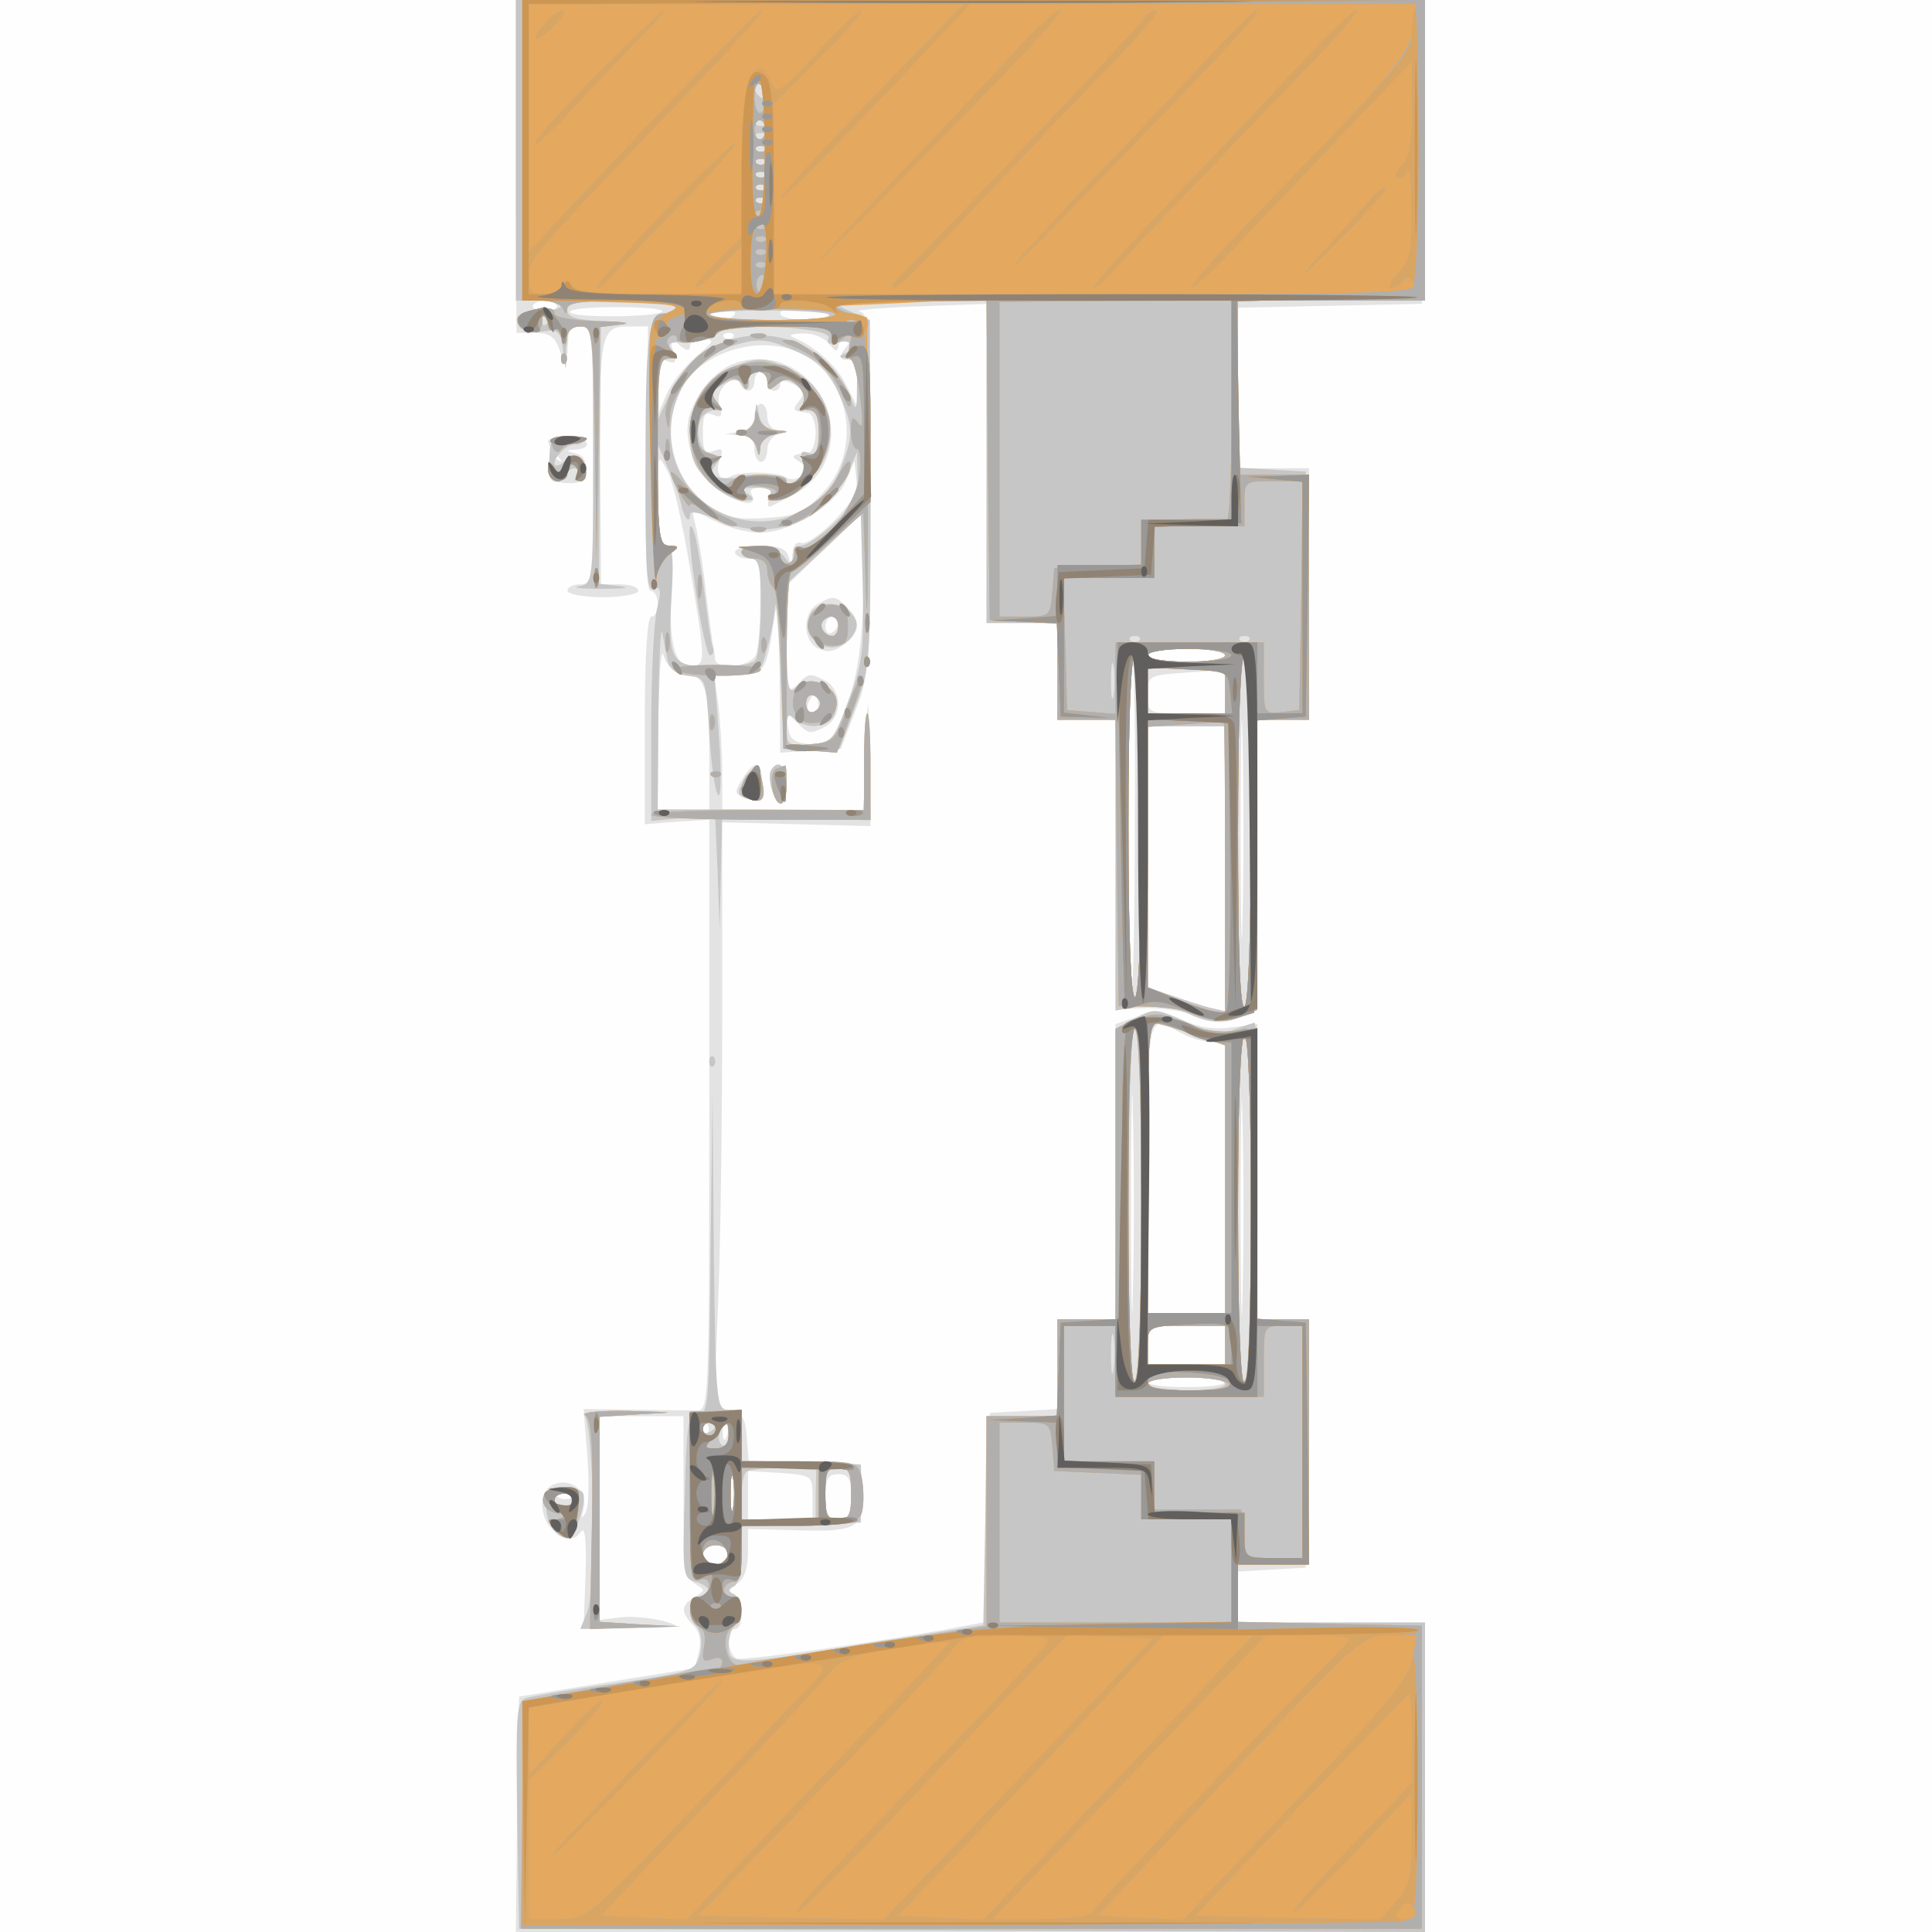
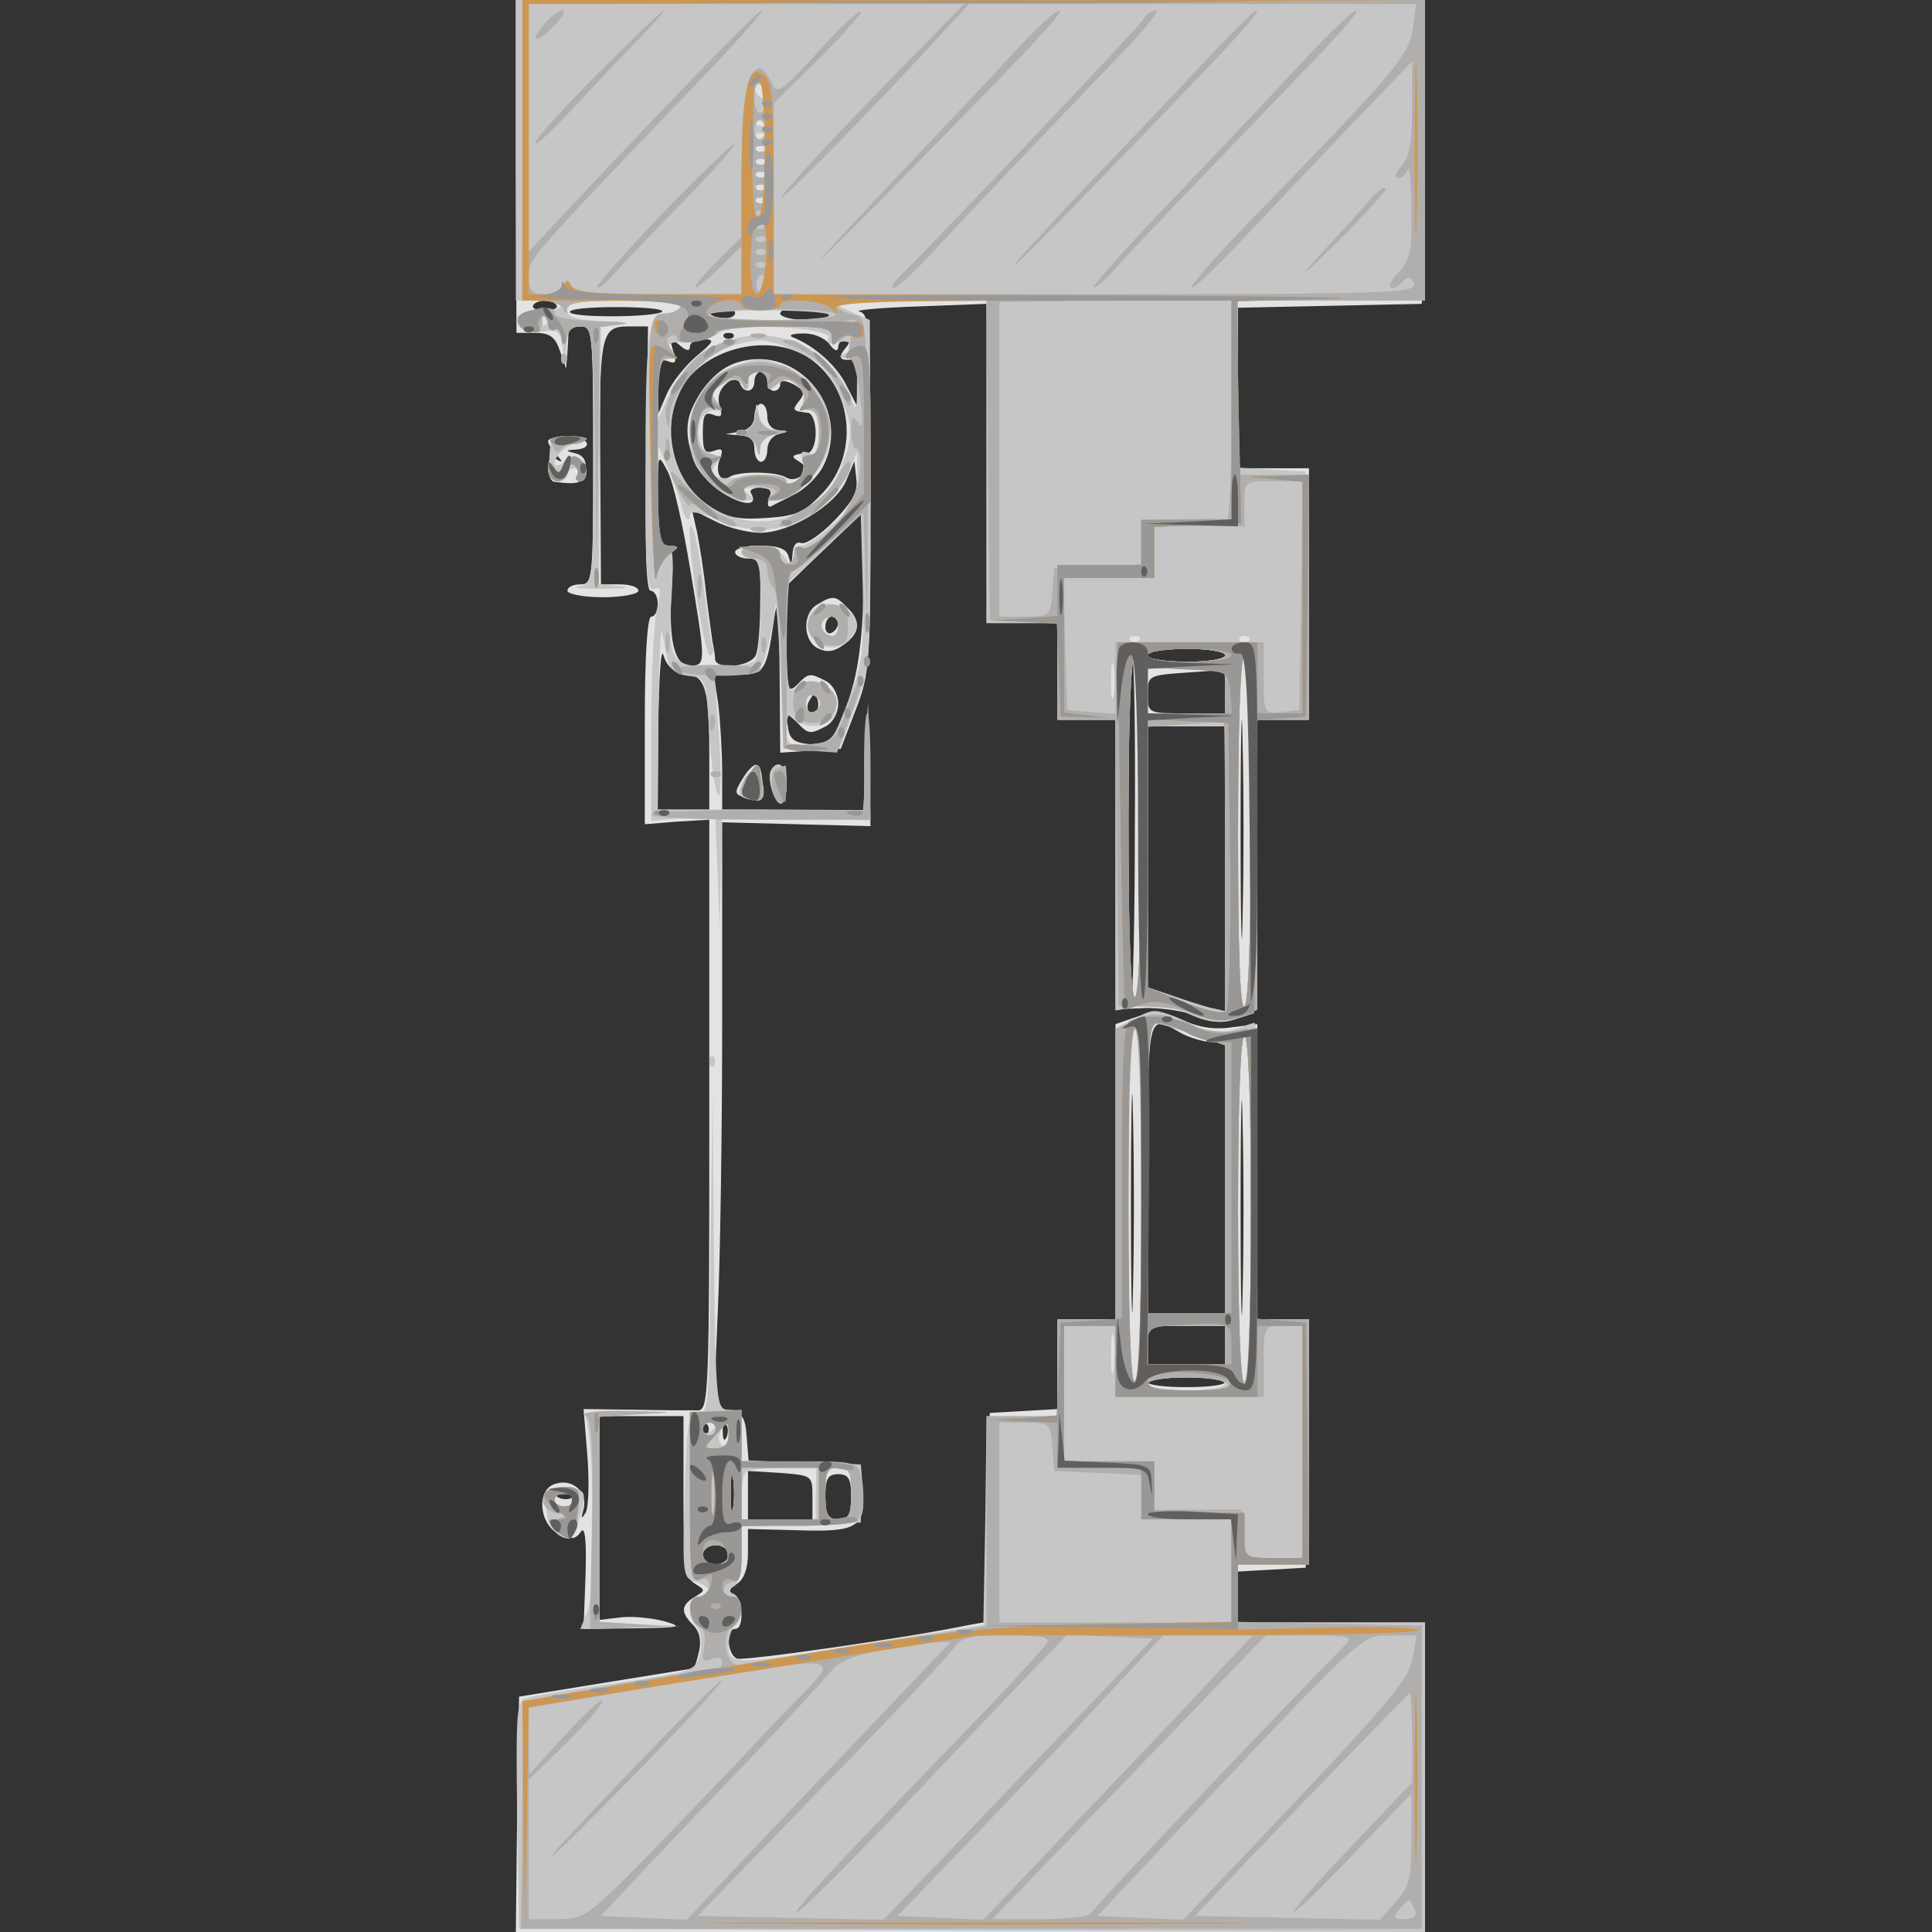
<svg xmlns="http://www.w3.org/2000/svg" width="800" height="800">
  <rect width="100%" height="100%" fill="#333333" stroke="none" />
  <g>
    <svg width="800" height="800" />
    <svg width="800" height="800" version="1.0" viewBox="0 0 800 800">
      <g fill="#fefefe" transform="matrix(.267 0 0 -.267 0 800)">
-         <path d="M0 1500V0h3000v3000H0V1500z" />
-       </g>
+         </g>
    </svg>
    <svg width="800" height="800" version="1.0" viewBox="0 0 800 800">
      <g fill="#e3e3e4" transform="matrix(.267 0 0 -.267 0 800)">
        <path d="m800 2740 1-260h29c22 0 31-6 38-27l10-28 2 25c1 14 2 28 1 33 0 4 8 7 19 7 19 0 20-7 20-200s-1-200-20-200c-11 0-20-4-20-10 0-5 25-10 55-10s55 5 55 10c0 6-13 10-29 10h-29l-1 174c-2 212 0 226 43 226h31l-3-205c-2-139 0-205 7-205 6 0 11-9 11-20s-4-20-10-20-10-60-10-161v-161l50 4 50 3v-457c0-429-1-458-17-459-10 0-54 0-98 1l-80 1 6-73c3-40 2-80-3-88-7-11-7-9-3 6 7 26-17 48-44 39-30-9-25-63 6-78 19-9 26-8 34 4 6 9 9-13 7-69l-3-82 80 1c70 1 76 2 45 11-19 5-49 8-67 6l-33-4v316h130V675c0-107 2-125 18-135s16-10 0-20c-22-13-23-24-3-44 10-10 13-24 9-41-3-14-7-25-8-26 0 0-62-10-136-22l-135-22-3-183-2-182h1410v480h-290v79l53 3 52 3 3 193 2 192h-80v458l-40-5c-26-4-52 0-75 11-30 14-42 15-70 6l-35-12V950h-90V811l-52-3-53-3-3-162-2-162-28-5c-90-19-348-56-359-52-15 6-18 46-3 46s12 47-2 54c-9 3-8 8 5 16 11 7 17 24 17 48v37l79-2c91-3 104 5 99 64l-3 38-87 3-87 3-3 37c-2 30-7 38-27 40l-24 4 6 146c4 81 7 286 7 455v308l115-3 115-3-2 95-2 95-3-82-4-83h-219v59c0 32-3 79-6 105l-7 46h37c41 0 45 5 56 83 6 41 8 26 9-76l1-128 47 3 47 3 23 60c22 57 23 71 23 336 0 256-1 278-17 282-10 2 30 6 90 8l107 4v-495h110v-150h90v-449l48 2c26 0 61-5 79-13 23-10 40-11 60-4l28 9 3 228 2 227h80v390h-110v249l143 3 142 3 3 238 2 237H800v-260zm63-217c3-5-5-8-18-8s-21 3-18 8c2 4 10 7 18 7s16-3 18-7zm164-10c-10-9-138-10-143-1-3 5 30 8 72 8 43 0 74-3 71-7zm113-2c0-6-9-9-20-8s-20 5-20 9 9 8 20 8 20-4 20-9zm145-1c4-6-10-10-34-10-23 0-41 5-41 10 0 6 15 10 34 10s38-4 41-10zm-148-37c-4-3-10-3-14 0-3 4 0 7 7 7s10-3 7-7zm149-10c8-11 13-13 14-5 0 6 5 12 11 12 8 0 8-5-1-15-11-14-7-19 13-16 4 0 7-16 7-36v-38l-17 33c-15 31-50 62-83 75-8 3-2 6 14 6 16 1 34-6 42-16zm-216-4c0 6 9 11 21 11 18 0 17-3-12-27-17-15-38-41-45-58l-13-30-1 44c0 35 3 42 16 37 12-5 14-1 8 16-6 20-5 21 10 9 10-9 16-10 16-2zm180-15c71-43 85-148 27-211-29-31-41-37-88-40-42-3-61 0-87 17-57 35-78 120-47 181 33 63 132 90 195 53zm-180-328c25-149 25-152 0-152s-34 42-28 126c3 45 1 60-9 60s-13 19-13 73c0 71 0 71 15 43 9-16 24-84 35-150zm224 73c-21-22-44-37-51-35-8 3-13-3-14-17-1-17-2-18-6-4-3 12-15 17-44 17-21 0-39-4-39-10 0-5 9-10 20-10 18 0 20-6 19-67 0-38-3-75-7-83-8-18-62-23-63-6 0 6-2 18-4 27-1 8-6 42-10 75-3 32-10 75-14 95l-8 35 36-18c19-10 51-18 70-18 46 0 116 42 133 80l13 31 3-27c3-20-6-36-34-65zm44-144c-3-62-11-108-27-148-22-55-24-58-54-55-25 2-33 8-35 27-4 23-3 23 13 8 19-20 21-20 46-7 11 6 19 21 19 35s-8 29-19 35c-25 13-27 13-45-6-15-14-16-8-16 69v85l58 56 57 55 3-32c2-18 2-72 0-122zm-276-93c32-4 38-22 38-129v-83h-80l1 133c1 72 4 121 8 107 5-17 15-26 33-28zm838 28c0-6-27-10-60-10s-60 4-60 10 27 10 60 10 60-4 60-10zm-140-266c0-142-3-260-5-263-3-2-5 116-5 264s2 266 6 263c3-3 5-122 4-264zm167-141c-1-76-3-14-3 137s2 213 3 138c2-76 2-200 0-275zm-27 352v-35h-60c-60 0-60 0-60 30 0 28 1 29 58 33 31 2 58 4 60 5 1 1 2-14 2-33zm-634-32c-10-10-19 5-10 18 6 11 8 11 12 0 2-7 1-15-2-18zm634-244v-221l-22 5c-13 3-40 12-60 19l-38 13v405h120v-221zm-70-254c14-8 35-14 48-15h22V960h-120v225c0 241 0 239 50 210zm-73-402c-1-76-3-14-3 137s2 213 3 138c2-76 2-200 0-275zm170-6c-1-73-3-10-3 138 0 149 2 208 3 132 2-76 2-198 0-270zm-27-77v-30h-120v60h120v-30zm0-57c0-5-27-8-60-8s-60 3-60 8c0 4 27 7 60 7s60-3 60-7zm-803-80c-4-3-7 0-7 7s3 10 7 7c3-4 3-10 0-14zm30-5c-3-8-6-5-6 6-1 11 2 17 5 13 3-3 4-12 1-19zm10-110c-2-13-4-3-4 22s2 35 4 23c2-13 2-33 0-45zm123 16v-34h-100v75l50-3c50-4 50-4 50-38zm60 1c0-28-4-35-20-35s-20 7-20 35 4 35 20 35 20-7 20-35zm-433-1c-3-3-12-4-19-1-8 3-5 6 6 6 11 1 17-2 13-5zm243-89c0-8-9-15-20-15s-20 7-20 15 9 15 20 15 20-7 20-15zm5 1846c-26-11-51-40-64-74-15-40 6-96 48-124 32-21 58-23 46-2-4 5 3 9 14 9 15 0 19-4 14-17-4-9-2-14 3-12 5 3 22 11 37 19 16 8 35 27 43 42 48 93-45 198-141 159zm55-26c0-8 5-15 10-15 6 0 10 5 10 10 0 7 7 7 21 0 16-9 18-14 8-26-11-14-10-15 14-18 6 0 12-14 12-31s-6-31-12-31c-26-3-28-5-13-14 11-7 12-12 3-21-6-6-17-8-24-3-15 9-72 10-87 1-15-10-24 7-15 29 5 13 3 16-10 11-14-5-17 0-17 28s3 33 16 28 15-2 10 14c-4 13 0 25 10 34 13 11 18 11 21 2 6-18 23-16 23 2 0 8 5 15 10 15 6 0 10-7 10-15zm-20-54c0-12-8-21-22-24l-23-4 23-2c15-1 22-7 22-21 0-11 5-20 10-20 6 0 10 9 10 19 0 11 8 22 18 24 16 4 16 5 0 6-11 1-18 9-18 21 0 11-4 20-10 20-5 0-10-9-10-19zm98-292c-24-13-23-56 0-68 14-7 25-6 40 5 26 18 28 37 6 58-18 19-23 19-46 5zm32-28c0-6-4-13-10-16-5-3-10 1-10 9 0 9 5 16 10 16 6 0 10-4 10-9zm-450 281c0-4 6-14 13-21 10-11 10-13 0-7-9 5-13 0-13-13 0-12 5-22 10-22 38-5 45-2 48 18 2 14-3 23-15 26-16 4-17 5 0 6 30 2 18 21-13 21-16 0-30-4-30-8zm302-523c-15-24-14-26 13-31 11-2 20 2 19 10-3 36-5 42-12 42-4 0-13-9-20-21zm44 13c-7-12 5-52 15-52 5 0 9 14 9 30 0 28-13 40-24 22z" />
      </g>
    </svg>
    <svg width="800" height="800" version="1.0" viewBox="0 0 800 800">
      <g fill="#c6c6c6" transform="matrix(.267 0 0 -.267 0 800)">
        <path d="M800 2765v-235h35c43 0 47-15 5-16-35-1-45-8-35-24 4-7 20-10 36-8 25 4 28 1 32-26l4-31 1 33c2 25 6 32 22 32 19 0 20-7 20-199 0-199 0-200-22-204-13-2 4-4 37-4s45 2 27 4l-33 4 1 199 2 199 31 4c19 2 8 4-25 5-44 2-58 6-58 17 0 12 17 15 91 15 57 0 88-4 84-10-3-5-14-10-24-10-26 0-30-33-30-248 0-151 2-183 13-179s12-2 5-31c-5-20-9-103-9-183v-146l50 5 49 4 4-89 3-88 2 89 2 89 115-5 115-4-2 90-2 91-3-83-4-82-159 1h-160l1 147c1 81 3 138 6 127 2-11 6-30 8-42 4-15 14-23 33-25 27-3 27-4 32-90 3-48 9-90 14-95 4-4 5 36 1 90l-7 97h35c33 0 37 3 46 38 6 20 12 51 13 67 1 17 5-26 8-95l5-125h87l24 64c24 63 24 73 24 333l-1 268-32 14c-30 13-23 14 91 15l122 1v-500h110v-150h90v-451l36 7c24 4 47 1 75-11 30-14 46-16 71-9l33 10 3 227 2 227h80l-2 193-3 192-52 3-53 3v259h290v470H800v-235zm390 84c0-6-4-7-10-4-5 3-10 11-10 16 0 6 5 7 10 4 6-3 10-11 10-16zm-3-46c-4-3-10-3-14 0-3 4 0 7 7 7s10-3 7-7zm0-20c-4-3-10-3-14 0-3 4 0 7 7 7s10-3 7-7zm0-20c-4-3-10-3-14 0-3 4 0 7 7 7s10-3 7-7zm0-20c-4-3-10-3-14 0-3 4 0 7 7 7s10-3 7-7zm0-20c-4-3-10-3-14 0-3 4 0 7 7 7s10-3 7-7zm0-20c-4-3-10-3-14 0-3 4 0 7 7 7s10-3 7-7zm0-20c-4-3-10-3-14 0-3 4 0 7 7 7s10-3 7-7zm99-175c4-5-36-8-89-8s-97 3-97 8c0 9 176 9 186 0zm-439-15c-4-3-7 0-7 7s3 10 7 7c3-4 3-10 0-14zm438-21c-3-9 1-11 15-7 21 7 28-10 8-18-8-3-6-6 5-6 13-1 17-10 16-43 0-39-1-41-10-18-50 125-224 129-280 6l-19-41v48c0 37 4 47 16 47s14 3 6 13c-9 10-4 13 24 14 20 1 41 6 48 13 17 17 178 9 171-8zm-47-22c33-15 47-29 62-62 24-53 24-67 4-118-40-99-180-112-241-21-51 75-13 185 73 211 43 13 55 11 102-10zm-182-234c4-22 14-34 14-18 0 7 18 3 46-9 78-35 166-2 200 76l13 30 1-39c0-32-6-44-37-72-20-19-43-34-50-34s-13-8-13-17c-1-17-1-17-14 0-14 18-66 24-66 7 0-5 7-10 15-10 12 0 15-15 15-72 0-40-4-78-8-85s-31-11-65-11c-68 1-72 7-65 118 3 52 0 70-9 70-10 0-13 21-13 78l1 77 15-35c9-19 17-43 20-54zm260-306c-23-62-25-65-60-68-33-3-36-1-36 24 0 22 3 25 12 16 19-19 56-14 63 8 12 39-35 66-63 38-9-9-12 7-12 75v88l58 53 57 54 3-112c2-98 0-120-22-176zm451 93c-4-3-10-3-14 0-3 4 0 7 7 7s10-3 7-7zm170 0c-4-3-10-3-14 0-3 4 0 7 7 7s10-3 7-7zm-37-23c0-6-27-10-60-10s-60 4-60 10 27 10 60 10 60-4 60-10zm-173-62c-2-13-4-3-4 22s2 35 4 23c2-13 2-33 0-45zm43-203c0-170-4-265-10-265s-10 95-10 265 4 265 10 265 10-95 10-265zm170-4c0-169-4-272-10-276-7-4-10 88-10 269 0 177 4 276 10 276s10-96 10-269zm-40 214v-35h-120v70h120v-35zm-628-20c0-5-5-11-11-13s-11 4-11 13 5 15 11 13 11-8 11-13zm628-256v-221l-22 5c-13 3-40 12-60 19l-38 13v405h120v-221zm-766 777c-43-19-64-53-64-104 0-35 6-49 29-73 16-16 40-29 53-29 18 0 20 2 8 10s-9 10 13 10c16 0 26-4 22-10-12-20 24-9 54 16 60 50 49 144-22 177-42 20-52 20-93 3zm56-22c0-14 3-14 15-4s18 10 30 0c9-7 14-19 11-27-3-7 1-13 9-13 11 0 15-11 15-36 0-29-3-35-16-30-11 4-14 1-9-13 3-10-1-24-10-31-12-10-15-10-15 0 0 9-14 11-54 7-59-6-72-1-55 20 9 10 8 13-4 13-18 0-30 30-21 54 3 9 13 16 21 16 12 0 13 3 4 14-10 12-8 17 10 26 17 10 23 9 30-1 8-13 13-5 10 14 0 4 6 7 14 7s15-7 15-16zm-19-51c0-12-9-24-18-26-16-4-16-5-1-6 9 0 19-9 21-18 4-16 5-16 6-1 0 9 11 19 24 21 22 4 22 4 0 6-14 1-23 9-26 24-4 22-4 22-6 0zm-92-273c8-55 18-100 22-100 5 0 7 6 4 13-2 6-6 32-9 57-12 96-19 130-25 130-4 0 0-45 8-100zm176-40c-14-43 44-67 68-28 8 12 7 21-2 32-19 23-58 20-66-4zm45-15c0-8-4-15-9-15-13 0-22 16-14 24 11 11 23 6 23-9zm-448 260c-1-25 3-35 13-35 8 0 15 5 15 10 0 6 5 10 11 10 5 0 7-4 4-10-3-5-1-10 4-10 14 0 14 27 1 35-6 4-17 1-25-5-9-7-15-8-15-2 0 11 22 31 32 29 3-1 10 1 14 6 4 4-6 7-23 7-27 0-30-3-31-35zm312-486c-23-29-23-37-4-42 24-6 29 1 21 32-5 19-8 21-17 10zm32 3c-7-12 5-52 15-52 5 0 9 14 9 30 0 28-13 40-24 22zm564-385-25-13-3-227-2-227h-90V800h-110l-2-162-3-162-170-27c-218-36-225-36-225-5 0 14 5 28 10 31 14 9 12 42-2 49-10 5-10 7 0 12 7 3 12 24 12 49v44l93 3 92 3v90l-92 3-93 3v39c0 33-3 40-20 40-19 0-20 8-23 248l-2 247-3-251c-2-232-3-252-19-250-16 1-18-13-21-127-4-123-3-129 17-134 24-6 28-23 6-23-17 0-20-31-4-47 6-6 8-24 5-40-7-28-8-29-129-47-67-9-130-20-140-23-16-4-17-19-15-181l3-177 703-3 702-2v480h-290v90h110v380h-80v230c0 127-2 230-4 230-3 0-17-5-31-10-21-8-37-6-72 10-53 23-51 23-83 7zm103-29 37-13V960h-120v452l23-5c12-3 39-12 60-19zm-93-257c0-169-4-272-10-276-7-4-10 88-10 269 0 177 4 276 10 276s10-96 10-269zm170-5c0-166-4-267-10-271-7-4-10 87-10 264 0 174 4 271 10 271s10-95 10-264zm-213-253c-2-16-4-5-4 22 0 28 2 40 4 28 2-13 2-35 0-50zm173 37v-30h-120v60h120v-30zm0-60c0-6-27-10-60-10s-60 4-60 10 27 10 60 10 60-4 60-10zm-790-64c0-3-4-8-10-11-5-3-10-1-10 4 0 6 5 11 10 11 6 0 10-2 10-4zm20-17c0-11-4-18-10-14-5 3-7 12-3 20 7 21 13 19 13-6zm7-111c-2-13-4-3-4 22s2 35 4 23c2-13 2-33 0-45zm128 22v-40h-115v33c0 19 3 37 7 40 3 4 29 7 58 7h51l-1-40zm55 0c0-33-3-40-20-40s-20 7-20 40 3 40 20 40 20-7 20-40zm-190-95c0-8-9-15-20-15s-20 7-20 15 9 15 20 15 20-7 20-15zm-30 765c0-7 3-10 7-7 3 4 3 10 0 14-4 3-7 0-7-7zM906 802c15-9 19-268 5-305l-11-27 78 2c76 2 76 2 15 5l-63 4v318l63 4c59 3 58 3-18 5-44 1-75-2-69-6zm-57-119c-8-38 7-71 33-73 9 0 29 61 22 71-6 11-53 12-55 2zm41-13c0-5-7-10-15-10s-15 5-15 10c0 6 7 10 15 10s15-4 15-10z" />
      </g>
    </svg>
    <svg width="800" height="800" version="1.0" viewBox="0 0 800 800">
      <g fill="#e4a85e" transform="matrix(.267 0 0 -.267 0 800)">
-         <path d="M810 2765v-235h29c16 0 32-6 34-12 4-10 6-10 6 0 1 9 26 12 92 12 57 0 88-4 84-10-3-5-14-10-24-10-26 0-27-16-21-240 3-107 7-184 8-171s10 30 20 37c16 13 16 13 0 14-16 0-18 14-18 145 0 127 2 145 16 145 13 0 14 3 5 14-8 10-9 16-1 21 5 3 10 1 10-5 0-11 49-3 65 11 5 5 46 9 92 9 70 0 83-3 83-16 0-14 2-15 17-3s16 12 11-8c-3-12-2-23 2-25s11-28 14-58c5-39 4-51-3-40-9 12-11 10-11-12 0-16 4-28 9-28s7-19 4-42c-6-48-65-121-90-111-8 3-13 0-11-7s-3-15-9-17c-7-3-13 2-13 11 0 11-9 16-30 16-16 0-30-4-30-10 0-5 9-10 20-10 13 0 20-7 20-18 0-10 4-22 10-28 5-5 11-63 12-129l3-120 42-3 41-3 21 57c12 31 20 58 18 61-2 2-13-20-23-49-18-50-21-53-57-56l-37-3v135c0 75 3 136 8 136 4 0 31 20 59 46l52 45 4-123c2-68 3 0 3 151l-1 275-28 7c-16 4-25 3-21-2 3-5-37-9-95-9-57 0-101 4-101 10 0 5 26 9 58 8 31 0 128 3 214 7l158 8 2-249 3-249 53-3 52-3v-149h90l2-222 3-222 50-1c28-1 64-7 80-14 22-10 37-10 58-2l27 11v450h80v380h-110v270h290v470H810v-235zm377 75c-2-29-17-24-17 6 0 14 4 23 9 19 6-3 9-14 8-25zm0-45c0-8-4-15-9-15-4 0-8 7-8 15s4 15 8 15c5 0 9-7 9-15zm0-32c-4-3-10-3-14 0-3 4 0 7 7 7s10-3 7-7zm0-20c-4-3-10-3-14 0-3 4 0 7 7 7s10-3 7-7zm0-20c-4-3-10-3-14 0-3 4 0 7 7 7s10-3 7-7zm0-20c-4-3-10-3-14 0-3 4 0 7 7 7s10-3 7-7zm0-20c-4-3-10-3-14 0-3 4 0 7 7 7s10-3 7-7zm0-20c-4-3-10-3-14 0-3 4 0 7 7 7s10-3 7-7zm0-20c-4-3-10-3-14 0-3 4 0 7 7 7s10-3 7-7zm0-20c-4-3-10-3-14 0-3 4 0 7 7 7s10-3 7-7zm0-20c-4-3-10-3-14 0-3 4 0 7 7 7s10-3 7-7zm0-20c-4-3-10-3-14 0-3 4 0 7 7 7s10-3 7-7zm3-28c0-8-4-15-8-15-5 0-9 7-9 15s4 15 9 15c4 0 8-7 8-15zm720-195c0-93-3-169-7-169-5 1-36 1-70 0l-63-1v-69l-67-3-68-3-3-37c-3-37-4-38-43-38h-39v488l180 2 180 1v-171zm-583 133c-4-3-10-3-14 0-3 4 0 7 7 7s10-3 7-7zm691-420-3-178-27-3c-28-3-28-2-28 52v56h-230v-111l-37 3-38 3-3 103-3 102h141v80h140v35c0 35 0 35 45 35h45l-2-177zm-118-93c0-6-27-10-60-10s-60 4-60 10 27 10 60 10 60-4 60-10zm-130-265c0-170-4-265-10-265s-10 95-10 265 4 265 10 265 10-95 10-265zm170-4c0-169-4-272-10-276-7-4-10 88-10 269 0 177 4 276 10 276s10-96 10-269zm-40 214v-35h-120v70h120v-35zm0-274v-230l-27 9c-16 5-43 14-60 21l-33 13v405l58 4c31 2 58 4 60 5 1 1 2-101 2-227zM817 2513c-22-6-17-27 6-31 11-2 17 3 18 15 0 16 1 16 9-2 5-11 9-15 10-10 1 6 5 1 10-10 7-17 9-17 9-2 1 10 9 17 21 17 19 0 20-8 23-182l2-183 3 182 2 182 33 4c17 2 2 5-35 5-38 1-68 6-68 12 0 10-12 11-43 3zm351-40c7-3 16-2 19 1 4 3-2 6-13 5-11 0-14-3-6-6zm-70-18c-34-19-71-79-65-107 4-21 4-20 6 4 1 33 45 86 86 104 16 7 23 13 15 13s-27-6-42-14zm132 4c35-14 61-39 76-74 9-21 13-24 14-11 0 24-72 96-96 95-15 0-14-2 6-10zm-360-19c0-7 3-10 7-7 3 4 3 10 0 14-4 3-7 0-7-7zm272-11c-84-24-96-161-17-197 33-15 36-15 29 1-4 10 3 12 27 9 22-3 27-7 18-13-11-7-11-9 1-9 46 0 96 72 86 126-6 30-54 84-76 84-5 0-14 2-22 4-7 2-28 0-46-5zm48-25c0-14 3-14 15-4s18 10 30 0c9-7 14-19 11-27-3-7 1-13 9-13 10 0 15-11 15-35s-5-35-15-35c-8 0-12-6-9-13 3-8-2-20-11-27-10-8-15-9-15-1 0 14-72 15-86 1-8-8-15-6-24 5-11 13-11 18-1 24 9 6 7 10-8 14-13 3-21 13-21 25 0 35 11 51 28 44 14-5 15-3 5 9s-10 18-1 27c16 16 35 15 41 0 3-8 6-6 6 5 1 22 31 23 31 1zm-19-56c0-9-9-19-18-21-16-4-16-5-1-6 9 0 19-9 21-18 4-16 5-16 6-1 0 9 11 19 24 21 22 4 22 4 0 6-12 0-24 9-26 19-4 15-5 15-6 0zm-314-44c3-9 9-11 12-6s15 12 26 15c13 3 9 5-12 6-26 1-31-2-26-15zm175-4c0-14 2-19 5-12 2 6 2 18 0 25-3 6-5 1-5-13zm-158-25c-5-13-8-14-15-3-7 10-9 9-9-4 0-10 7-18 15-18s15 7 15 16c0 8 5 12 10 9 6-4 8-11 5-16-4-5-1-9 5-9 15 0 9 32-7 38-7 2-16-4-19-13zm425-18c-9-20-32-41-59-54-24-13-38-23-30-23 38 0 118 73 108 99-1 5-10-5-19-22zm-259 6c1-11 29-60 30-50 0 5 12-1 26-12 15-12 34-21 43-21 9 1 2 7-14 14-17 7-43 28-58 45-15 18-27 29-27 24zm128-90c7-3 16-2 19 1 4 3-2 6-13 5-11 0-14-3-6-6zm-246-73c0-14 2-19 5-12 2 6 2 18 0 25-3 6-5 1-5-13zm160-15c0-16 2-22 5-12 2 9 2 23 0 30-3 6-5-1-5-18zm178-40c-18-22-1-50 31-50 20 0 24 5 24 30 0 23-5 31-21 33-11 2-27-4-34-13zm40-20c0-8-4-15-9-15-13 0-22 16-14 24 11 11 23 6 23-9zm-268-25c0-14 2-19 5-12 2 6 2 18 0 25-3 6-5 1-5-13zm149-6c0-11 3-14 6-6 3 7 2 16-1 19-3 4-6-2-5-13zm-133-36c14-13 132-13 132 0 0 4-31 7-70 7-38 0-66-3-62-7zm186-32c-11-28 1-51 25-51 32 0 49 28 32 49-17 20-50 21-57 2zm38-21c0-5-5-11-11-13s-11 4-11 13 5 15 11 13 11-8 11-13zm-171-31c0-11 3-14 6-6 3 7 2 16-1 19-3 4-6-2-5-13zm239-59v-75h-165c-91 0-165-3-165-7 0-5 77-8 170-8h170v83c0 45-2 82-5 82s-5-34-5-75zm-177-16c-17-17-16-36 2-42 18-8 23 2 16 31-5 18-8 21-18 11zm41 5c-13-5-6-54 7-54 5 0 9 14 9 30 0 17-1 30-2 29-2 0-8-3-14-5zm-101-11c4-3 10-3 14 0 3 4 0 7-7 7s-10-3-7-7zm659-378-32-14V950h-90V800h-110V474l-182-28c-101-15-190-30-199-32-22-6-34 47-13 59 19 11 18 47-2 47-9 0-14 6-11 13 2 6 10 11 16 10 7-2 11 14 11 42v44l93 3c88 3 92 4 95 27 2 12 1 34-2 47-6 23-10 24-96 24h-90v80l-40-2-40-1V674c0-114 2-133 15-128 9 4 15 0 15-10 0-9-7-16-15-16-19 0-20-39-1-46 8-3 11-15 8-31-4-21-2-25 12-20 9 4 16 2 16-3 0-6-2-10-4-10-13 0-299-50-302-52-2-2-4-82-4-178L808 5h1397v470l-142 3-143 3v89h110v380h-80l-2 228c-3 196-5 226-18 223-29-9-65-4-100 11-30 14-40 14-68 3zm101-27 37-13V960h-120v452l23-5c12-3 39-12 60-19zm-93-257c0-169-4-272-10-276-7-4-10 88-10 269 0 177 4 276 10 276s10-96 10-269zm170-11c0-173-4-270-10-270s-10 97-10 270 4 270 10 270 10-97 10-270zm-210-235v-55h230v55c0 54 0 55 30 55h30V580h-44c-44 0-45 0-48 38l-3 37h-135v75h-140v210h80v-55zm170 25v-30h-120v60h120v-30zm5-60c4-6-18-10-59-10-37 0-66 4-66 10s26 10 59 10 63-4 66-10zm-795-70c0-5-4-10-10-10-5 0-10 5-10 10 0 6 5 10 10 10 6 0 10-4 10-10zm20-10c0-13-7-20-20-20-19 0-19 1-2 19 22 25 22 25 22 1zm502-17 3-38 68-3 67-3v-69h140V480h-360v310h39c39 0 40-1 43-37zm-525-100c-2-16-4-5-4 22 0 28 2 40 4 28 2-13 2-35 0-50zm30 5c-2-13-4-3-4 22s2 35 4 23c2-13 2-33 0-45zm133 22v-40h-120v80h120v-40zm50 0c0-33-3-40-20-40s-20 7-20 40 3 40 20 40 20-7 20-40zm-190-95c0-8-9-15-20-15s-20 7-20 15 9 15 20 15 20-7 20-15zM908 801c10-6 12-45 10-169l-3-162 70 2 70 2-62 3-63 4v318l63 4c59 3 58 3-18 5-45 1-74-2-67-7zm-63-121c-9-14 3-30 23-31 15 0 15-1-1-8-17-6-18-8-3-20 21-18 28-10 33 34 3 32 1 35-21 35-14 0-28-4-31-10zm45-10c0-5-7-10-15-10s-15 5-15 10c0 6 7 10 15 10s15-4 15-10z" />
-       </g>
+         </g>
    </svg>
    <svg width="800" height="800" version="1.0" viewBox="0 0 800 800">
      <g fill="#b1afad" transform="matrix(.267 0 0 -.267 0 800)">
        <path d="M810 2765v-235h29c16 0 32-6 34-12 4-10 6-10 6 0 1 9 26 12 92 12 57 0 88-4 84-10-3-5-14-10-24-10-26 0-27-16-21-240 3-107 7-184 8-171s10 30 20 37c16 13 16 13 0 14-16 0-18 14-18 145 0 127 2 145 16 145 13 0 14 3 5 14-8 10-9 16-1 21 5 3 10 1 10-5 0-11 49-3 65 11 5 5 46 9 92 9 70 0 83-3 83-16 0-14 2-15 17-3s16 12 11-8c-3-12-2-23 2-25s11-28 14-58c5-39 4-51-3-40-9 12-11 10-11-12 0-16 4-28 9-28s7-19 4-42c-6-48-65-121-90-111-8 3-13 0-11-7s-3-15-9-17c-7-3-13 2-13 11 0 11-9 16-30 16-16 0-30-4-30-10 0-5 9-10 20-10 13 0 20-7 20-18 0-10 4-22 10-28 5-5 11-63 12-129l3-120 42-3 41-3 21 57c12 31 20 58 18 61-2 2-13-20-23-49-18-50-21-53-57-56l-37-3v135c0 75 3 136 8 136 4 0 31 20 59 46l52 45 4-123c2-68 3 1 3 152-1 267-2 275-21 278-11 2-24 8-29 13-6 5 39 9 112 9h122l2-247 3-248 53-3 52-3v-149h90l2-222 3-222 50-1c28-1 64-7 80-14 22-10 37-10 58-2l27 11v450h80v380h-110v270h290v470H810v-235zm600 138c-47-48-87-90-90-93-45-46-112-120-108-120 6 0 136 132 229 233l62 67h693l-5-39c-6-41-30-69-253-298-55-57-95-103-90-103s40 33 77 73c37 39 112 118 166 175l99 103v-72c0-53-4-77-17-91-9-10-11-18-5-18s13 6 15 13c3 6 6-21 6-62 1-64-2-78-21-98-21-22-13-34 9-12 7 7 12 6 16-5 6-14-44-16-493-16h-500v296l70 69c38 38 67 71 65 73-3 3-33-25-67-63-58-63-63-66-72-46-5 11-13 21-17 21-20 0-29-47-29-150v-111l-39-39c-47-47-41-54 6-8l33 32v-74h-129c-94 0-131 3-135 13-5 10-7 10-12 0-3-7-17-13-30-13-19 0-24 5-24 27 0 28-1 27 252 291 65 67 114 122 109 122-6 0-142-140-318-328l-43-46v384h675l-85-87zm-223-63c-2-29-17-24-17 6 0 14 4 23 9 19 6-3 9-14 8-25zm0-45c0-8-4-15-9-15-4 0-8 7-8 15s4 15 8 15c5 0 9-7 9-15zm0-32c-4-3-10-3-14 0-3 4 0 7 7 7s10-3 7-7zm0-20c-4-3-10-3-14 0-3 4 0 7 7 7s10-3 7-7zm0-20c-4-3-10-3-14 0-3 4 0 7 7 7s10-3 7-7zm0-20c-4-3-10-3-14 0-3 4 0 7 7 7s10-3 7-7zm0-20c-4-3-10-3-14 0-3 4 0 7 7 7s10-3 7-7zm0-20c-4-3-10-3-14 0-3 4 0 7 7 7s10-3 7-7zm0-20c-4-3-10-3-14 0-3 4 0 7 7 7s10-3 7-7zm0-20c-4-3-10-3-14 0-3 4 0 7 7 7s10-3 7-7zm0-20c-4-3-10-3-14 0-3 4 0 7 7 7s10-3 7-7zm0-20c-4-3-10-3-14 0-3 4 0 7 7 7s10-3 7-7zm3-28c0-8-4-15-8-15-5 0-9 7-9 15s4 15 9 15c4 0 8-7 8-15zm720-195c0-93-3-169-7-169-5 1-36 1-70 0l-63-1v-69l-67-3-68-3-3-37c-3-37-4-38-43-38h-39v488l180 2 180 1v-171zm-614 149c3-5-37-9-95-9-56 0-101 4-101 8 0 11 189 12 196 1zm31-16c-4-3-10-3-14 0-3 4 0 7 7 7s10-3 7-7zm691-420-3-178-27-3c-28-3-28-2-28 52v56h-230v-111l-37 3-38 3-3 103-3 102h141v80h140v35c0 35 0 35 45 35h45l-2-177zm-118-93c0-6-27-10-60-10s-60 4-60 10 27 10 60 10 60-4 60-10zm-130-265c0-170-4-265-10-265s-10 95-10 265 4 265 10 265 10-95 10-265zm170-4c0-169-4-272-10-276-7-4-10 88-10 269 0 177 4 276 10 276s10-96 10-269zm-40 214v-35h-120v70h120v-35zm0-274v-230l-27 9c-16 5-43 14-60 21l-33 13v405l58 4c31 2 58 4 60 5 1 1 2-101 2-227zM845 2960c-26-29-14-33 14-4 13 13 19 24 14 24-6 0-18-9-28-20zm82-78c-53-53-97-102-97-107 0-6 23 15 51 45s74 79 102 108c28 28 49 52 46 52-2 0-48-44-102-98zm653 41c-29-32-98-105-153-163s-121-128-146-156c-25-27 10 6 78 75 233 236 294 301 284 301-6 0-34-26-63-57zm193 43c-7-12-331-353-377-398-11-10-15-18-10-18 6 0 34 26 63 58 53 57 166 176 290 305 36 37 60 67 54 67-7 0-16-6-20-14zm102-58c-37-40-111-118-164-173s-112-119-131-141c-39-45 78 73 239 241 108 112 137 145 129 145-3 0-36-33-73-72zm152 0c-37-40-127-136-201-213s-132-142-130-144c2-3 18 11 35 30 30 34 113 120 288 302 52 53 90 97 85 97-6 0-40-33-77-72zm-999-242c-58-61-104-113-102-115 2-3 14 6 26 20 11 13 59 63 106 111s84 89 81 91c-2 2-52-46-111-107zm1097 21c-10-12-44-49-74-82-43-47-37-43 24 17 43 43 77 80 74 82-3 3-14-5-24-17zM817 2513c-22-6-17-27 6-31 11-2 17 3 18 15 0 16 1 16 9-2 5-11 9-15 10-10 1 6 5 1 10-10 7-17 9-17 9-2 1 10 9 17 21 17 19 0 20-8 23-182l2-183 3 182 2 182 33 4c17 2 2 5-35 5-38 1-68 6-68 12 0 10-12 11-43 3zm351-40c7-3 16-2 19 1 4 3-2 6-13 5-11 0-14-3-6-6zm-70-18c-34-19-71-79-65-107 4-21 4-20 6 4 1 33 45 86 86 104 16 7 23 13 15 13s-27-6-42-14zm132 4c35-14 61-39 76-74 9-21 13-24 14-11 0 24-72 96-96 95-15 0-14-2 6-10zm-360-19c0-7 3-10 7-7 3 4 3 10 0 14-4 3-7 0-7-7zm272-11c-84-24-96-161-17-197 33-15 36-15 29 1-4 10 3 12 27 9 22-3 27-7 18-13-11-7-11-9 1-9 46 0 96 72 86 126-6 30-54 84-76 84-5 0-14 2-22 4-7 2-28 0-46-5zm48-25c0-14 3-14 15-4s18 10 30 0c9-7 14-19 11-27-3-7 1-13 9-13 10 0 15-11 15-35s-5-35-15-35c-8 0-12-6-9-13 3-8-2-20-11-27-10-8-15-9-15-1 0 14-72 15-86 1-8-8-15-6-24 5-11 13-11 18-1 24 9 6 7 10-8 14-13 3-21 13-21 25 0 35 11 51 28 44 14-5 15-3 5 9s-10 18-1 27c16 16 35 15 41 0 3-8 6-6 6 5 1 22 31 23 31 1zm-19-56c0-9-9-19-18-21-16-4-16-5-1-6 9 0 19-9 21-18 4-16 5-16 6-1 0 9 11 19 24 21 22 4 22 4 0 6-12 0-24 9-26 19-4 15-5 15-6 0zm-314-44c3-9 9-11 12-6s15 12 26 15c13 3 9 5-12 6-26 1-31-2-26-15zm175-4c0-14 2-19 5-12 2 6 2 18 0 25-3 6-5 1-5-13zm-158-25c-5-13-8-14-15-3-7 10-9 9-9-4 0-10 7-18 15-18s15 7 15 16c0 8 5 12 10 9 6-4 8-11 5-16-4-5-1-9 5-9 15 0 9 32-7 38-7 2-16-4-19-13zm425-18c-9-20-32-41-59-54-24-13-38-23-30-23 38 0 118 73 108 99-1 5-10-5-19-22zm-259 6c1-11 29-60 30-50 0 5 12-1 26-12 15-12 34-21 43-21 9 1 2 7-14 14-17 7-43 28-58 45-15 18-27 29-27 24zm128-90c7-3 16-2 19 1 4 3-2 6-13 5-11 0-14-3-6-6zm-246-73c0-14 2-19 5-12 2 6 2 18 0 25-3 6-5 1-5-13zm160-15c0-16 2-22 5-12 2 9 2 23 0 30-3 6-5-1-5-18zm178-40c-18-22-1-50 31-50 20 0 24 5 24 30 0 23-5 31-21 33-11 2-27-4-34-13zm40-20c0-8-4-15-9-15-13 0-22 16-14 24 11 11 23 6 23-9zm-268-25c0-14 2-19 5-12 2 6 2 18 0 25-3 6-5 1-5-13zm149-6c0-11 3-14 6-6 3 7 2 16-1 19-3 4-6-2-5-13zm-133-36c14-13 132-13 132 0 0 4-31 7-70 7-38 0-66-3-62-7zm186-32c-11-28 1-51 25-51 32 0 49 28 32 49-17 20-50 21-57 2zm38-21c0-5-5-11-11-13s-11 4-11 13 5 15 11 13 11-8 11-13zm-171-31c0-11 3-14 6-6 3 7 2 16-1 19-3 4-6-2-5-13zm239-59v-75h-165c-91 0-165-3-165-7 0-5 77-8 170-8h170v83c0 45-2 82-5 82s-5-34-5-75zm-177-16c-17-17-16-36 2-42 18-8 23 2 16 31-5 18-8 21-18 11zm41 5c-13-5-6-54 7-54 5 0 9 14 9 30 0 17-1 30-2 29-2 0-8-3-14-5zm-101-11c4-3 10-3 14 0 3 4 0 7-7 7s-10-3-7-7zm659-378-32-14V950h-90V800h-110V474l-182-28c-101-15-190-30-199-32-22-6-34 47-13 59 19 11 18 47-2 47-9 0-14 6-11 13 2 6 10 11 16 10 7-2 11 14 11 42v44l93 3c88 3 92 4 95 27 2 12 1 34-2 47-6 23-10 24-96 24h-90v80l-40-2-40-1V674c0-114 2-133 15-128 9 4 15 0 15-10 0-9-7-16-15-16-19 0-20-39-1-46 8-3 11-15 8-31-4-21-2-25 12-20 9 4 16 2 16-3 0-6-2-10-4-10-13 0-299-50-302-52-2-2-4-82-4-178L808 5h1397v470l-142 3-143 3v89h110v380h-80l-2 228c-3 196-5 226-18 223-29-9-65-4-100 11-30 14-40 14-68 3zm101-27 37-13V960h-120v452l23-5c12-3 39-12 60-19zm-93-257c0-169-4-272-10-276-7-4-10 88-10 269 0 177 4 276 10 276s10-96 10-269zm170-11c0-173-4-270-10-270s-10 97-10 270 4 270 10 270 10-97 10-270zm-210-235v-55h230v55c0 54 0 55 30 55h30V580h-44c-44 0-45 0-48 38l-3 37h-135v75h-140v210h80v-55zm170 25v-30h-120v60h120v-30zm5-60c4-6-18-10-59-10-37 0-66 4-66 10s26 10 59 10 63-4 66-10zm-795-70c0-5-4-10-10-10-5 0-10 5-10 10 0 6 5 10 10 10 6 0 10-4 10-10zm20-10c0-13-7-20-20-20-19 0-19 1-2 19 22 25 22 25 22 1zm502-17 3-38 68-3 67-3v-69h140V480h-360v310h39c39 0 40-1 43-37zm-525-100c-2-16-4-5-4 22 0 28 2 40 4 28 2-13 2-35 0-50zm30 5c-2-13-4-3-4 22s2 35 4 23c2-13 2-33 0-45zm133 22v-40h-120v80h120v-40zm50 0c0-33-3-40-20-40s-20 7-20 40 3 40 20 40 20-7 20-40zm-190-95c0-8-9-15-20-15s-20 7-20 15 9 15 20 15 20-7 20-15zm494-137c-5-7-51-58-104-113-230-238-288-300-284-304 2-3 61 56 132 129 70 74 163 172 207 218l80 83 67-3 66-3-101-106c-56-58-150-156-209-218L1370 19l-144 3-144 3 189 195c105 107 197 205 206 218 13 19 24 22 85 22 53 0 67-3 62-12zm265-45c-29-32-88-94-130-138s-112-117-155-163l-79-83-66 3-67 3 130 135c71 74 163 172 205 218l77 82h139l-54-57zm199 44c-105-107-394-411-396-418-2-5-37-9-78-9h-75l108 112c60 62 155 161 212 220l104 108h69c58 0 67-2 56-13zm103-21c-6-35-32-66-258-304l-98-103-67 3-66 3 82 87c335 356 326 348 371 348h42l-6-34zm-747-8c-16-17-79-83-140-147s-140-147-175-184l-64-68-67 3-66 3 70 75c39 41 117 123 174 182 56 59 108 116 116 126 12 18 87 37 157 41l25 1-30-32zm-225-75c-41-43-78-83-84-89-5-6-59-61-118-123C911 23 907 20 864 20h-44v216l60 59c33 32 57 61 54 64-2 3-29-22-59-55l-54-59-1 52v51l73 12c452 77 418 79 326-17zm971-42v-69l-94-99c-52-54-92-100-90-102s44 38 93 90l90 94v-70c0-60-3-74-24-98l-25-28-143 3-144 3 165 173c91 94 167 172 168 172 2 0 4-31 4-69zm4-266c4-10-1-15-16-15-17 0-18 2-8 15 7 8 14 15 15 15 2 0 5-7 9-15zM1009 282c-57-59-122-128-144-152-21-25-1-7 46 40 108 108 214 220 208 220-3 0-52-48-110-108zM908 801c10-6 12-45 10-169l-3-162 70 2 70 2-62 3-63 4v318l63 4c59 3 58 3-18 5-45 1-74-2-67-7zm-63-121c-9-14 3-30 23-31 15 0 15-1-1-8-17-6-18-8-3-20 21-18 28-10 33 34 3 32 1 35-21 35-14 0-28-4-31-10zm45-10c0-5-7-10-15-10s-15 5-15 10c0 6 7 10 15 10s15-4 15-10z" />
      </g>
    </svg>
    <svg width="800" height="800" version="1.0" viewBox="0 0 800 800">
      <g fill="#d9a563" transform="matrix(.267 0 0 -.267 0 800)">
-         <path d="M810 2765v-234l128-3c107-3 123-5 101-15-15-6-28-20-30-30s-2-106 1-213 7-184 8-171 10 30 20 37c16 13 16 13 0 14-16 0-18 14-18 150 0 138 1 149 18 144 9-3 6 1-7 9-20 12-21 15-7 20 10 4 15 11 12 16s1 12 10 15c24 9 26 8 15-13-6-10-8-21-5-23 7-8 54 3 54 13 0 5 41 9 90 9 79 0 90-2 90-17 0-14 2-15 9-4 5 8 14 10 21 6 13-8 32 14 24 27-3 4-14 8-24 8s-22 4-25 10c-4 6 105 10 305 10h310v-340h-140v-70h-130v-79l-52-4-53-3 52-2 52-2 3-72 3-73 38-1 37-1-35 4-35 4v209h140v79l68 3 67 3-4 172-3 172 143 4c79 1-82 4-358 5l-503 2v296l70 69c38 38 67 71 65 73-3 3-33-25-67-63-58-63-63-66-72-46-5 11-13 21-17 21-20 0-29-47-29-150v-111l-39-39c-47-47-41-54 6-8l33 32v-74h-129c-94 0-131 3-135 13-5 10-7 10-12 0-3-7-17-13-30-13-19 0-24 5-24 27 0 28-1 27 252 291 65 67 114 122 109 122-6 0-142-140-318-328l-43-46v384h675l-85-87c-47-48-87-90-90-93-45-46-112-120-108-120 6 0 122 118 230 233l63 67 350 3c193 1 36 3-347 5l-698 2v-235zm376 0c0-66-4-105-11-105-6 0-9 37-8 102 2 119 1 108 11 108 4 0 8-47 8-105zm2-170c-4-65-23-75-24-12 0 49 4 67 18 67 5 0 8-25 6-55zm107-85c4-6-35-10-100-10-59 0-104 4-101 9 8 12 194 12 201 1zm32-17c-4-3-10-3-14 0-3 4 0 7 7 7s10-3 7-7zm-482 467c-26-29-14-33 14-4 13 13 19 24 14 24-6 0-18-9-28-20zm82-78c-53-53-97-102-97-107 0-6 23 15 51 45s74 79 102 108c28 28 49 52 46 52-2 0-48-44-102-98zm653 41c-29-32-98-105-153-163s-121-128-146-156c-25-27 10 6 78 75 233 236 294 301 284 301-6 0-34-26-63-57zm193 43c-7-12-331-353-377-398-11-10-15-18-10-18 6 0 34 26 63 58 53 57 166 176 290 305 36 37 60 67 54 67-7 0-16-6-20-14zm102-58c-37-40-111-118-164-173s-112-119-131-141c-39-45 78 73 239 241 108 112 137 145 129 145-3 0-36-33-73-72zm152 0c-37-40-127-136-201-213s-132-142-130-144c2-3 18 11 35 30 30 34 113 120 288 302 52 53 90 97 85 97-6 0-40-33-77-72zm163 40c-1-35-10-46-252-295-55-57-95-103-90-103s40 33 77 73c37 39 112 118 166 175l99 103v-72c0-53-4-77-17-91-9-10-11-18-5-18s13 6 15 13c3 6 6-21 6-62 1-64-2-78-21-98-12-13-16-23-10-23s14 5 18 11c4 8 9 7 15-2 5-8 9 78 9 204 0 119-2 217-5 217s-5-15-5-32zm-1162-282c-58-61-104-113-102-115 2-3 14 6 26 20 11 13 59 63 106 111s84 89 81 91c-2 2-52-46-111-107zm1097 21c-10-12-44-49-74-82-43-47-37-43 24 17 43 43 77 80 74 82-3 3-14-5-24-17zM817 2513c-22-6-17-27 8-31 10-2 15 0 11 6-3 6-2 13 4 17 5 3 10-1 10-10s5-13 10-10c6 3 10-2 11-12 0-11 3-13 6-5 5 13-24 53-36 51-3-1-14-3-24-6zm104-39c0-11 3-14 6-6 3 7 2 16-1 19-3 4-6-2-5-13zm202-11c4-3 10-3 14 0 3 4 0 7-7 7s-10-3-7-7zm-29-15c-4-7-3-8 4-4s12 9 12 12c0 8-9 4-16-8zm220 0c-5-8-2-9 9-5 15 6 17-5 17-104v-109l-41-45c-24-26-46-42-55-38-10 4-12 0-8-11s1-16-10-16c-9 0-16 7-16 15 0 10-10 15-32 14l-33-1 27-9c23-9 27-17 33-67 9-80 13-86 14-19 1 31 4 57 9 57 4 0 33 25 65 54l57 54v121c0 99-3 121-14 121-8 0-18-5-22-12zm-39-18c10-11 20-20 23-20s-3 9-13 20-20 20-23 20 3-9 13-20zm-161-18c-55-44-59-109-10-158 34-34 60-45 51-21-4 8 5 12 25 13 30 1 40-10 18-19-9-4-8-6 2-6 26-2 61 29 77 66 18 43 4 93-34 123-32 25-100 26-129 2zm46-4c0 6 9 12 21 12 13 0 18-4 13-12-5-10-4-10 6-1s18 8 37-4c19-13 21-18 11-31-11-13-10-15 3-10 12 5 18 0 21-15 6-33-2-57-18-57-8 0-12-5-9-10 10-16-15-42-29-31-16 13-70 11-78-3-5-8-13-6-25 7-16 16-16 19-3 28s12 10-2 5c-20-6-33 24-24 59 4 17 11 23 24 19 14-5 15-4 2 5-13 10-12 14 9 32 19 15 26 17 32 7 7-10 9-10 9 0zm-17-85c4-3 10-3 14 0 3 4 0 7-7 7s-10-3-7-7zm35 0c6-2 18-2 25 0 6 3 1 5-13 5s-19-2-12-5zm-128 82c-7-9-11-17-9-20 3-2 10 5 17 15 14 24 10 26-8 5zm256-18c3-10 9-15 12-12s0 11-7 18c-10 9-11 8-5-6zm-452-76c5-8 56-3 56 5 0 2-14 4-31 4-16 0-28-4-25-9zm176-21c0-7 3-10 7-7 3 4 3 10 0 14-4 3-7 0-7-7zm-156-15c-5-13-8-14-15-3-7 10-9 9-9-4 0-10 7-18 15-18s15 7 15 16c0 8 5 12 10 9 6-4 8-11 5-16-4-5-1-9 5-9 15 0 9 32-7 38-7 2-16-4-19-13zm1104-22 42-4v-359h-70v110h-217l5-282c2-156 6-284 7-286 1-1 13 2 27 7 19 7 36 4 69-11 33-14 52-17 74-11l30 9 3 226 2 227 38 3 37 3 3 188 2 187-47-2-48-1 43-4zm-68-273c0-6-28-10-65-10s-65 4-65 10 28 10 65 10 65-4 65-10zm-140-265c0-170-4-265-10-265s-10 95-10 265 4 265 10 265 10-95 10-265zm170-4c0-169-4-272-10-276-7-4-10 88-10 269 0 177 4 276 10 276s10-96 10-269zm-32 212 3-33h-131v71l63-3c62-3 62-3 65-35zm0-267c1-121-2-224-6-228-5-5-33 1-65 14l-57 23v416l63-3 62-3 3-219zm-857 587c0-9 58-57 63-52 2 2-12 17-31 32-18 16-33 25-32 20zm223-25-19-23 23 19c21 18 27 26 19 26-2 0-12-10-23-22zm-61-35c4-3 10-3 14 0 3 4 0 7-7 7s-10-3-7-7zm-291-83c0-14 2-19 5-12 2 6 2 18 0 25-3 6-5 1-5-13zm342-52c-4-7-3-8 4-4 12 7 16 16 8 16-3 0-8-5-12-12zm41 2c3-5 8-10 11-10s2 5-1 10c-3 6-8 10-11 10s-2-4 1-10zm37-20c0-14 2-19 5-12 2 6 2 18 0 25-3 6-5 1-5-13zm-77-30c3-5 8-10 11-10s2 5-1 10c-3 6-8 10-11 10s-2-4 1-10zm75-30c0-7 3-10 7-7 3 4 3 10 0 14-4 3-7 0-7-7zm-295-10c3-5 8-10 11-10s2 5-1 10c-3 6-8 10-11 10s-2-4 1-10zm119-2c-4-7-3-8 4-4s12 9 12 12c0 8-9 4-16-8zm-69-8c3-5 8-10 11-10 2 0 4 5 4 10 0 6-5 10-11 10-5 0-7-4-4-10zm235-10c0-7 3-10 7-7 3 4 3 10 0 14-4 3-7 0-7-7zm-96-12c-4-7-3-8 4-4s12 9 12 12c0 8-9 4-16-8zm41 2c3-5 8-10 11-10s2 5-1 10c-3 6-8 10-11 10s-2-4 1-10zm-40-39c-3-5-2-12 3-15s9 1 9 9c0 17-3 19-12 6zm75-1c0-7 3-10 7-7 3 4 3 10 0 14-4 3-7 0-7-7zm-36-12c-4-7-3-8 4-4s12 9 12 12c0 8-9 4-16-8zm26-18c0-7 3-10 7-7 3 4 3 10 0 14-4 3-7 0-7-7zm-81-23c5-5 24-7 42-5 33 3 33 4-8 8-23 3-39 2-34-3zm-54-37c-3-5-3-15 1-22s3-8-4-4-12 3-12-2c0-6 7-12 15-16 11-4 15 2 15 24 0 31-4 37-15 20zm36-7c0-5 4-17 9-28 8-18 9-17 9 8 1 15-3 27-9 27-5 0-10-3-9-7zm-183-60c7-3 16-2 19 1 4 3-2 6-13 5-11 0-14-3-6-6zm300 0c7-3 16-2 19 1 4 3-2 6-13 5-11 0-14-3-6-6zm435-320c-10-3-13-60-13-233V951l-47-3-48-3-3-72-3-72-52-4-52-3 53-2 52-2v-70h130v-80h140V481l-197-3c-197-4-276-13-673-82-47-8-118-20-157-26l-73-12V10l698 1c383 1 687 4 674 6-19 4-21 7-11 19s14 12 20 2c5-7 8 84 8 202-1 118-4 201-8 183-6-32-39-70-258-301l-98-103-67 3-66 3 82 87c337 359 325 348 373 348 23 0 43 3 43 8 0 4-63 6-140 4l-140-3v101h110l-2 188-3 187-37 3-38 3v451l-35-6c-23-5-45-2-64 9-29 15-73 19-98 8zm17-283c0-180-4-280-10-280s-10 98-10 273c0 241 3 287 17 287 2 0 3-126 3-280zm70 265c14-8 35-14 48-15h22V960h-130v225c0 208 1 225 18 225 9-1 28-7 42-15zm100-275c0-173-4-270-10-270s-10 97-10 270 4 270 10 270 10-97 10-270zm-30-211v-29h-130v30c0 28 1 29 58 32 71 4 72 3 72-33zm-180-24v-55h220v110h70V580h-45c-45 0-45 0-45 35v35h-140v80h-140v210h80v-55zm178-32c3-10-14-13-62-13-53 0-66 3-66 15 0 13 11 15 62 13 38-2 63-8 66-15zm-284-405c-5-7-51-58-104-113-230-238-288-300-284-304 2-3 61 56 132 129 70 74 163 172 207 218l80 83 67-3 66-3-101-106c-56-58-150-156-209-218L1370 19l-144 3-144 3 189 195c105 107 197 205 206 218 13 19 24 22 85 22 53 0 67-3 62-12zm265-45c-29-32-88-94-130-138s-112-117-155-163l-79-83-66 3-67 3 130 135c71 74 163 172 205 218l77 82h139l-54-57zm199 44c-105-107-394-411-396-418-2-5-37-9-78-9h-75l108 112c60 62 155 161 212 220l104 108h69c58 0 67-2 56-13zm-644-29c-16-17-79-83-140-147s-140-147-175-184l-64-68-67 3-66 3 70 75c39 41 117 123 174 182 56 59 108 116 116 126 12 18 87 37 157 41l25 1-30-32zm-225-75c-41-43-78-83-84-89-5-6-59-61-118-123C911 23 907 20 864 20h-44v216l60 59c33 32 57 61 54 64-2 3-29-22-59-55l-54-59-1 52v51l73 12c452 77 418 79 326-17zm971-42v-69l-94-99c-52-54-92-100-90-102s44 38 93 90l90 94v-70c0-60-3-74-24-98l-25-28-143 3-144 3 165 173c91 94 167 172 168 172 2 0 4-31 4-69zm-1181-19c-57-59-122-128-144-152-21-25-1-7 46 40 108 108 214 220 208 220-3 0-52-48-110-108zm-87 508c0-14 2-19 5-12 2 6 2 18 0 25-3 6-5 1-5-13zm148-117c0-128 1-133 19-124 16 9 18 8 14-9-3-11-12-20-19-20-21 0-17-38 6-50 14-8 26-8 40 0 23 12 27 50 5 50-8 0-15 7-15 16 0 10 6 14 15 10 12-4 15 4 15 39v45h90c50 0 90 4 90 9 0 4-11 6-25 3-23-4-25-2-25 38s2 42 25 38c13-3 22-1 19 3-3 5-43 9-90 9h-84v79l-40-2-40-1V673zm40 107c0-5-4-10-10-10-5 0-10 5-10 10 0 6 5 10 10 10 6 0 10-4 10-10zm20-10c0-13-7-20-20-20-19 0-19 1-2 19 22 25 22 25 22 1zm-23-117c-2-16-4-3-4 27s2 43 4 28c2-16 2-40 0-55zm30 5c-2-13-4-3-4 22s2 35 4 23c2-13 2-33 0-45zm133 22v-40h-120v80h120v-40zm-142-93c2-12-3-17-17-17-15 0-21 6-21 21 0 25 33 22 38-4zm-11-84c-4-3-10-3-14 0-3 4 0 7 7 7s10-3 7-7zM845 681c-3-5 5-17 17-25 21-15 21-16 3-16s-18-1-2-17c21-21 27-15 33 31 4 33 2 36-20 36-14 0-27-4-31-9zm45-11c0-5-7-10-15-10s-15 5-15 10c0 6 7 10 15 10s15-4 15-10zm31-176c0-11 3-14 6-6 3 7 2 16-1 19-3 4-6-2-5-13z" />
-       </g>
+         </g>
    </svg>
    <svg width="800" height="800" version="1.0" viewBox="0 0 800 800">
      <g fill="#cd9753" transform="matrix(.267 0 0 -.267 0 800)">
        <path d="M810 2765v-235h124c127 0 147-6 126-40-5-8-7-17-5-21 6-9 55 1 55 12 0 5 41 9 90 9 79 0 90-2 90-17 0-13 2-15 8-5 5 7 16 10 25 6 11-4 17-1 17 9 0 8-6 15-12 14-7 0-63 1-125 1-95 2-112 4-107 17 6 15 54 22 54 8 0-5 14-8 30-8 17 0 30 3 30 8 0 12 65 8 79-5 11-10 12-10 7-1-5 10 62 13 304 13h310v-340h-140v-70h-130v-79l-52-4-53-3 52-2 52-2 3-72 3-73 38-1 37-1-35 4-35 4v209h140v79l68 3 67 3-4 172-3 172 143 4c79 1-82 4-358 5l-503 2v164c0 130-3 166-14 175-27 23-36-21-36-183v-156h-129c-94 0-131 3-135 13-5 10-7 10-12 0-3-7-17-13-30-13h-24v450l693 3 692 2-697 3-698 2v-235zm376 0c0-66-4-105-11-105-6 0-9 37-8 102 2 119 1 108 11 108 4 0 8-47 8-105zm2-170c-4-65-23-75-24-12 0 49 4 67 18 67 5 0 8-25 6-55zm1006 170c0-121 2-169 3-107 2 62 2 161 0 220-1 59-3 8-3-113zM817 2513c-22-6-17-27 8-31 10-2 15 0 11 6-3 6-2 13 4 17 5 3 10-1 10-10s5-13 10-10c6 3 10-2 11-12 0-11 3-13 6-5 5 13-24 53-36 51-3-1-14-3-24-6zm199-28c4-8 10-12 15-9 11 6 2 24-11 24-5 0-7-7-4-15zm-95-11c0-11 3-14 6-6 3 7 2 16-1 19-3 4-6-2-5-13zm88-202c2-109 6-186 9-172 2 13 11 30 20 37 16 11 16 12 0 13-16 0-18 14-18 150 0 138 1 149 18 143 21-8 14 1-13 15-20 10-20 7-16-186zm114 191c4-3 10-3 14 0 3 4 0 7-7 7s-10-3-7-7zm-29-15c-4-7-3-8 4-4s12 9 12 12c0 8-9 4-16-8zm220 0c-5-8-2-9 9-5 15 6 17-5 17-104v-109l-41-45c-24-26-46-42-55-38-10 4-12 0-8-11s1-16-10-16c-9 0-16 7-16 15 0 10-10 15-32 14l-33-1 27-9c23-9 27-17 33-67 9-80 13-86 14-19 1 31 4 57 9 57 4 0 33 25 65 54l57 54v121c0 99-3 121-14 121-8 0-18-5-22-12zm-39-18c10-11 20-20 23-20s-3 9-13 20-20 20-23 20 3-9 13-20zm-161-18c-55-44-59-109-10-158 34-34 60-45 51-21-4 8 5 12 25 13 30 1 40-10 18-19-9-4-8-6 2-6 26-2 61 29 77 66 18 43 4 93-34 123-32 25-100 26-129 2zm46-4c0 6 9 12 21 12 13 0 18-4 13-12-5-10-4-10 6-1s18 8 37-4c19-13 21-18 11-31-11-13-10-15 3-10 12 5 18 0 21-15 6-33-2-57-18-57-8 0-12-5-9-10 10-16-15-42-29-31-16 13-70 11-78-3-5-8-13-6-25 7-16 16-16 19-3 28s12 10-2 5c-20-6-33 24-24 59 4 17 11 23 24 19 14-5 15-4 2 5-13 10-12 14 9 32 19 15 26 17 32 7 7-10 9-10 9 0zm-17-85c4-3 10-3 14 0 3 4 0 7-7 7s-10-3-7-7zm35 0c6-2 18-2 25 0 6 3 1 5-13 5s-19-2-12-5zm-128 82c-7-9-11-17-9-20 3-2 10 5 17 15 14 24 10 26-8 5zm256-18c3-10 9-15 12-12s0 11-7 18c-10 9-11 8-5-6zm-452-76c5-8 56-3 56 5 0 2-14 4-31 4-16 0-28-4-25-9zm176-21c0-7 3-10 7-7 3 4 3 10 0 14-4 3-7 0-7-7zm-156-15c-5-13-8-14-15-3-7 10-9 9-9-4 0-10 7-18 15-18s15 7 15 16c0 8 5 12 10 9 6-4 8-11 5-16-4-5-1-9 5-9 15 0 9 32-7 38-7 2-16-4-19-13zm1104-22 42-4v-359h-70v110h-217l5-282c2-156 6-284 7-286 1-1 13 2 27 7 19 7 36 4 69-11 33-14 52-17 74-11l30 9 3 226 2 227 38 3 37 3 3 188 2 187-47-2-48-1 43-4zm-68-273c0-6-28-10-65-10s-65 4-65 10 28 10 65 10 65-4 65-10zm-140-265c0-170-4-265-10-265s-10 95-10 265 4 265 10 265 10-95 10-265zm170-4c0-169-4-272-10-276-7-4-10 88-10 269 0 177 4 276 10 276s10-96 10-269zm-32 212 3-33h-131v71l63-3c62-3 62-3 65-35zm0-267c1-121-2-224-6-228-5-5-33 1-65 14l-57 23v416l63-3 62-3 3-219zm-857 587c0-9 58-57 63-52 2 2-12 17-31 32-18 16-33 25-32 20zm223-25-19-23 23 19c21 18 27 26 19 26-2 0-12-10-23-22zm-61-35c4-3 10-3 14 0 3 4 0 7-7 7s-10-3-7-7zm-291-83c0-14 2-19 5-12 2 6 2 18 0 25-3 6-5 1-5-13zm342-52c-4-7-3-8 4-4 12 7 16 16 8 16-3 0-8-5-12-12zm41 2c3-5 8-10 11-10s2 5-1 10c-3 6-8 10-11 10s-2-4 1-10zm37-20c0-14 2-19 5-12 2 6 2 18 0 25-3 6-5 1-5-13zm-77-30c3-5 8-10 11-10s2 5-1 10c-3 6-8 10-11 10s-2-4 1-10zm75-30c0-7 3-10 7-7 3 4 3 10 0 14-4 3-7 0-7-7zm-295-10c3-5 8-10 11-10s2 5-1 10c-3 6-8 10-11 10s-2-4 1-10zm119-2c-4-7-3-8 4-4s12 9 12 12c0 8-9 4-16-8zm-69-8c3-5 8-10 11-10 2 0 4 5 4 10 0 6-5 10-11 10-5 0-7-4-4-10zm235-10c0-7 3-10 7-7 3 4 3 10 0 14-4 3-7 0-7-7zm-96-12c-4-7-3-8 4-4s12 9 12 12c0 8-9 4-16-8zm41 2c3-5 8-10 11-10s2 5-1 10c-3 6-8 10-11 10s-2-4 1-10zm-40-39c-3-5-2-12 3-15s9 1 9 9c0 17-3 19-12 6zm75-1c0-7 3-10 7-7 3 4 3 10 0 14-4 3-7 0-7-7zm-36-12c-4-7-3-8 4-4s12 9 12 12c0 8-9 4-16-8zm26-18c0-7 3-10 7-7 3 4 3 10 0 14-4 3-7 0-7-7zm-81-23c5-5 24-7 42-5 33 3 33 4-8 8-23 3-39 2-34-3zm-54-37c-3-5-3-15 1-22s3-8-4-4-12 3-12-2c0-6 7-12 15-16 11-4 15 2 15 24 0 31-4 37-15 20zm36-7c0-5 4-17 9-28 8-18 9-17 9 8 1 15-3 27-9 27-5 0-10-3-9-7zm-183-60c7-3 16-2 19 1 4 3-2 6-13 5-11 0-14-3-6-6zm300 0c7-3 16-2 19 1 4 3-2 6-13 5-11 0-14-3-6-6zm435-320c-10-3-13-60-13-233V951l-47-3-48-3-3-72-3-72-52-4-52-3 53-2 52-2v-70h130v-80h140V481l-197-3c-197-4-276-13-673-82-47-8-118-20-157-26l-73-12 2-176 2-177 3 171 3 172 33 6c18 3 174 29 347 56l315 50h343c188 0 342 3 342 8 0 4-63 6-140 4l-140-3v101h110l-2 188-3 187-37 3-38 3v451l-35-6c-23-5-45-2-64 9-29 15-73 19-98 8zm17-283c0-180-4-280-10-280s-10 98-10 273c0 241 3 287 17 287 2 0 3-126 3-280zm70 265c14-8 35-14 48-15h22V960h-130v225c0 208 1 225 18 225 9-1 28-7 42-15zm100-275c0-173-4-270-10-270s-10 97-10 270 4 270 10 270 10-97 10-270zm-30-211v-29h-130v30c0 28 1 29 58 32 71 4 72 3 72-33zm-180-24v-55h220v110h70V580h-45c-45 0-45 0-45 35v35h-140v80h-140v210h80v-55zm178-32c3-10-14-13-62-13-53 0-66 3-66 15 0 13 11 15 62 13 38-2 63-8 66-15zm-986-63c0-14 2-19 5-12 2 6 2 18 0 25-3 6-5 1-5-13zm148-117c0-128 1-133 19-124 16 9 18 8 14-9-3-11-12-20-19-20-21 0-17-38 6-50 14-8 26-8 40 0 23 12 27 50 5 50-8 0-15 7-15 16 0 10 6 14 15 10 12-4 15 4 15 39v45h90c50 0 90 4 90 9 0 4-11 6-25 3-23-4-25-2-25 38s2 42 25 38c13-3 22-1 19 3-3 5-43 9-90 9h-84v79l-40-2-40-1V673zm40 107c0-5-4-10-10-10-5 0-10 5-10 10 0 6 5 10 10 10 6 0 10-4 10-10zm20-10c0-13-7-20-20-20-19 0-19 1-2 19 22 25 22 25 22 1zm-23-117c-2-16-4-3-4 27s2 43 4 28c2-16 2-40 0-55zm30 5c-2-13-4-3-4 22s2 35 4 23c2-13 2-33 0-45zm133 22v-40h-120v80h120v-40zm-142-93c2-12-3-17-17-17-15 0-21 6-21 21 0 25 33 22 38-4zm-11-84c-4-3-10-3-14 0-3 4 0 7 7 7s10-3 7-7zM845 681c-3-5 5-17 17-25 21-15 21-16 3-16s-18-1-2-17c21-21 27-15 33 31 4 33 2 36-20 36-14 0-27-4-31-9zm45-11c0-5-7-10-15-10s-15 5-15 10c0 6 7 10 15 10s15-4 15-10zm31-176c0-11 3-14 6-6 3 7 2 16-1 19-3 4-6-2-5-13zm1273-254c0-118 2-167 3-108 2 60 2 156 0 215-1 60-3 11-3-107zM1173 13c192-2 502-2 690 0 188 1 32 2-348 2-379 0-533-1-342-2z" />
      </g>
    </svg>
    <svg width="800" height="800" version="1.0" viewBox="0 0 800 800">
      <g fill="#999897" transform="matrix(.267 0 0 -.267 0 800)">
        <path d="M1158 2993c195-2 510-2 700 0 191 1 32 2-353 2s-541-1-347-2zm6-125c-4-7-3-8 4-4s12 9 12 12c0 8-9 4-16-8zm19-35c4-3 10-3 14 0 3 4 0 7-7 7s-10-3-7-7zm-20-63c0-36 2-50 4-32 2 17 2 47 0 65-2 17-4 3-4-33zm20 43c4-3 10-3 14 0 3 4 0 7-7 7s-10-3-7-7zm0-20c4-3 10-3 14 0 3 4 0 7-7 7s-10-3-7-7zm0-20c4-3 10-3 14 0 3 4 0 7-7 7s-10-3-7-7zm3-63c2-39 0-50-11-50-8 0-15-8-15-17 0-14 2-15 9-4 5 7 13 11 18 8 6-4 11 19 12 53 1 33-2 60-7 60s-8-22-6-50zm6-105c0-16 2-22 5-12 2 9 2 23 0 30-3 6-5-1-5-18zm-321-52c-1-6-16-14-33-16-18-2 24-5 93-5 130-2 150-9 129-42-5-8-7-17-5-21 6-9 55 1 55 12 0 5 41 9 90 9 79 0 90-2 90-17 0-13 2-15 8-5 5 7 15 10 24 7 9-4 15 0 15 8s-5 14-11 14-61 1-123 1c-93 2-111 4-107 16 3 8 15 17 27 19s-37 5-110 6c-95 1-133 4-136 14-4 8-6 9-6 0zm314-13c-3-5-12-7-20-3-9 3-15-1-15-8 0-9 11-14 28-14 23 0 28 4 24 18-5 19-8 21-17 7zm28-7c4-3 10-3 14 0 3 4 0 7-7 7s-10-3-7-7zm69 2c3-3 145-5 317-5h311v-340h-140v-70h-130v-79l-52-4-53-3 52-2 52-2 3-72 3-73 38-1 37-1-35 4-35 4v209h140v79l68 3 67 3-4 172-3 172 143 4c79 1-65 4-320 5s-462 0-459-3zm-465-22c-22-6-17-27 8-31 10-2 15 0 11 6-3 6-2 13 4 17 5 3 10-1 10-10s5-13 10-10c6 3 10-2 11-12 0-11 3-13 6-5 5 13-24 53-36 51-3-1-14-3-24-6zm203-29c0-8 5-12 10-9 6 4 8 11 5 16-9 14-15 11-15-7zm-99-10c0-11 3-14 6-6 3 7 2 16-1 19-3 4-6-2-5-13zm202-11c4-3 10-3 14 0 3 4 0 7-7 7s-10-3-7-7zm-112-195c1-106 4-182 6-168 3 13 12 30 21 37 16 11 16 12 0 13-16 0-18 14-18 150 0 138 1 149 18 144 14-5 15-4 2 5-8 6-18 11-22 11-5 0-7-87-7-192zm83 180c-4-7-3-8 4-4s12 9 12 12c0 8-9 4-16-8zm220 0c-5-8-2-9 9-5 15 6 17-5 17-104v-109l-41-45c-24-26-46-42-55-38-10 4-12 0-8-11s1-16-10-16c-9 0-16 7-16 15 0 10-10 15-32 14l-33-1 27-9c23-9 27-17 33-67 9-80 13-86 14-19 1 31 4 57 9 57 4 0 33 25 65 54l57 54v121c0 99-3 121-14 121-8 0-18-5-22-12zm-39-18c10-11 20-20 23-20s-3 9-13 20-20 20-23 20 3-9 13-20zm-161-18c-55-44-59-109-10-158 34-34 60-45 51-21-4 8 5 12 25 13 30 1 40-10 18-19-9-4-8-6 2-6 26-2 61 29 77 66 18 43 4 93-34 123-32 25-100 26-129 2zm46-4c0 6 9 12 21 12 13 0 18-4 13-12-5-10-4-10 6-1s18 8 37-4c19-13 21-18 11-31-11-13-10-15 3-10 12 5 18 0 21-15 6-33-2-57-18-57-8 0-12-5-9-10 10-16-15-42-29-31-16 13-70 11-78-3-5-8-13-6-25 7-16 16-16 19-3 28s12 10-2 5c-20-6-33 24-24 59 4 17 11 23 24 19 14-5 15-4 2 5-13 10-12 14 9 32 19 15 26 17 32 7 7-10 9-10 9 0zm-17-85c4-3 10-3 14 0 3 4 0 7-7 7s-10-3-7-7zm35 0c6-2 18-2 25 0 6 3 1 5-13 5s-19-2-12-5zm-128 82c-7-9-11-17-9-20 3-2 10 5 17 15 14 24 10 26-8 5zm256-18c3-10 9-15 12-12s0 11-7 18c-10 9-11 8-5-6zm-452-76c5-8 56-3 56 5 0 2-14 4-31 4-16 0-28-4-25-9zm176-21c0-7 3-10 7-7 3 4 3 10 0 14-4 3-7 0-7-7zm-156-15c-5-13-8-14-15-3-7 10-9 9-9-4 0-10 7-18 15-18s15 7 15 16c0 8 5 12 10 9 6-4 8-11 5-16-4-5-1-9 5-9 15 0 9 32-7 38-7 2-16-4-19-13zm1104-22 42-4v-359h-70v110h-217l5-282c2-156 6-284 7-286 1-1 13 2 27 7 19 7 36 4 69-11 33-14 52-17 74-11l30 9 3 226 2 227 38 3 37 3 3 188 2 187-47-2-48-1 43-4zm-68-273c0-6-28-10-65-10s-65 4-65 10 28 10 65 10 65-4 65-10zm-140-265c0-170-4-265-10-265s-10 95-10 265 4 265 10 265 10-95 10-265zm170-4c0-169-4-272-10-276-7-4-10 88-10 269 0 177 4 276 10 276s10-96 10-269zm-32 212 3-33h-131v71l63-3c62-3 62-3 65-35zm0-267c1-121-2-224-6-228-5-5-33 1-65 14l-57 23v416l63-3 62-3 3-219zm-857 587c0-9 58-57 63-52 2 2-12 17-31 32-18 16-33 25-32 20zm223-25-19-23 23 19c21 18 27 26 19 26-2 0-12-10-23-22zm-61-35c4-3 10-3 14 0 3 4 0 7-7 7s-10-3-7-7zm-291-83c0-14 2-19 5-12 2 6 2 18 0 25-3 6-5 1-5-13zm342-52c-4-7-3-8 4-4 12 7 16 16 8 16-3 0-8-5-12-12zm41 2c3-5 8-10 11-10s2 5-1 10c-3 6-8 10-11 10s-2-4 1-10zm37-20c0-14 2-19 5-12 2 6 2 18 0 25-3 6-5 1-5-13zm-77-30c3-5 8-10 11-10s2 5-1 10c-3 6-8 10-11 10s-2-4 1-10zm75-30c0-7 3-10 7-7 3 4 3 10 0 14-4 3-7 0-7-7zm-295-10c3-5 8-10 11-10s2 5-1 10c-3 6-8 10-11 10s-2-4 1-10zm119-2c-4-7-3-8 4-4s12 9 12 12c0 8-9 4-16-8zm-69-8c3-5 8-10 11-10 2 0 4 5 4 10 0 6-5 10-11 10-5 0-7-4-4-10zm235-10c0-7 3-10 7-7 3 4 3 10 0 14-4 3-7 0-7-7zm-96-12c-4-7-3-8 4-4s12 9 12 12c0 8-9 4-16-8zm41 2c3-5 8-10 11-10s2 5-1 10c-3 6-8 10-11 10s-2-4 1-10zm-40-39c-3-5-2-12 3-15s9 1 9 9c0 17-3 19-12 6zm75-1c0-7 3-10 7-7 3 4 3 10 0 14-4 3-7 0-7-7zm-36-12c-4-7-3-8 4-4s12 9 12 12c0 8-9 4-16-8zm26-18c0-7 3-10 7-7 3 4 3 10 0 14-4 3-7 0-7-7zm-81-23c5-5 24-7 42-5 33 3 33 4-8 8-23 3-39 2-34-3zm-54-37c-3-5-3-15 1-22s3-8-4-4-12 3-12-2c0-6 7-12 15-16 11-4 15 2 15 24 0 31-4 37-15 20zm36-7c0-5 4-17 9-28 8-18 9-17 9 8 1 15-3 27-9 27-5 0-10-3-9-7zm-183-60c7-3 16-2 19 1 4 3-2 6-13 5-11 0-14-3-6-6zm300 0c7-3 16-2 19 1 4 3-2 6-13 5-11 0-14-3-6-6zm435-320c-10-3-13-60-13-233V951l-47-3-48-3-3-72-3-72-52-4-52-3 53-2 52-2v-70h130v-80h140V480l-192-3-193-2 198-3 197-2v100h110l-2 188-3 187-37 3-38 3v451l-35-6c-23-5-45-2-64 9-29 15-73 19-98 8zm17-283c0-180-4-280-10-280s-10 98-10 273c0 241 3 287 17 287 2 0 3-126 3-280zm70 265c14-8 35-14 48-15h22V960h-130v225c0 208 1 225 18 225 9-1 28-7 42-15zm100-275c0-173-4-270-10-270s-10 97-10 270 4 270 10 270 10-97 10-270zm-30-211v-29h-130v30c0 28 1 29 58 32 71 4 72 3 72-33zm-180-24v-55h220v110h70V580h-45c-45 0-45 0-45 35v35h-140v80h-140v210h80v-55zm178-32c3-10-14-13-62-13-53 0-66 3-66 15 0 13 11 15 62 13 38-2 63-8 66-15zm-986-63c0-14 2-19 5-12 2 6 2 18 0 25-3 6-5 1-5-13zm148-117c0-128 1-133 19-124 16 9 18 8 14-9-3-11-12-20-19-20-21 0-17-38 6-50 14-8 26-8 40 0 23 12 27 50 5 50-8 0-15 7-15 16 0 10 6 14 15 10 12-4 15 4 15 39v45h90c50 0 90 4 90 9 0 4-11 6-25 3-23-4-25-2-25 38s2 42 25 38c13-3 22-1 19 3-3 5-43 9-90 9h-84v79l-40-2-40-1V673zm40 107c0-5-4-10-10-10-5 0-10 5-10 10 0 6 5 10 10 10 6 0 10-4 10-10zm20-10c0-13-7-20-20-20-19 0-19 1-2 19 22 25 22 25 22 1zm-23-117c-2-16-4-3-4 27s2 43 4 28c2-16 2-40 0-55zm30 5c-2-13-4-3-4 22s2 35 4 23c2-13 2-33 0-45zm133 22v-40h-120v80h120v-40zm-142-93c2-12-3-17-17-17-15 0-21 6-21 21 0 25 33 22 38-4zm-11-84c-4-3-10-3-14 0-3 4 0 7 7 7s10-3 7-7zM845 681c-3-5 5-17 17-25 21-15 21-16 3-16s-18-1-2-17c21-21 27-15 33 31 4 33 2 36-20 36-14 0-27-4-31-9zm45-11c0-5-7-10-15-10s-15 5-15 10c0 6 7 10 15 10s15-4 15-10zm31-176c0-11 3-14 6-6 3 7 2 16-1 19-3 4-6-2-5-13zm567-31c7-3 16-2 19 1 4 3-2 6-13 5-11 0-14-3-6-6zm-60-10c7-3 16-2 19 1 4 3-2 6-13 5-11 0-14-3-6-6zm-70-10c6-2 18-2 25 0 6 3 1 5-13 5s-19-2-12-5zm-60-10c7-3 16-2 19 1 4 3-2 6-13 5-11 0-14-3-6-6zm-60-10c7-3 16-2 19 1 4 3-2 6-13 5-11 0-14-3-6-6zm-70-10c6-2 18-2 25 0 6 3 1 5-13 5s-19-2-12-5zm-108-13c-17-6-9-7 25-3 28 3 52 7 54 9 8 7-54 2-79-6zm-72-17c7-3 16-2 19 1 4 3-2 6-13 5-11 0-14-3-6-6zm-70-10c6-2 18-2 25 0 6 3 1 5-13 5s-19-2-12-5zm-60-10c6-2 18-2 25 0 6 3 1 5-13 5s-19-2-12-5z" />
      </g>
    </svg>
    <svg width="800" height="800" version="1.0" viewBox="0 0 800 800">
      <g fill="#908373" transform="matrix(.267 0 0 -.267 0 800)">
-         <path d="M1158 2993c195-2 510-2 700 0 191 1 32 2-353 2s-541-1-347-2zm35-283c0-30 2-43 4-27 2 15 2 39 0 55-2 15-4 2-4-28zm-1-105c0-16 2-22 5-12 2 9 2 23 0 30-3 6-5-1-5-18zm-321-52c-1-6-16-14-33-16-18-2 24-5 95-5 93-2 127-5 128-14 1-7 1-23 2-36 0-15 3-20 10-13 5 5 16 7 23 4 8-3 14 0 14 6s36 12 93 14l92 3-100 1c-77 0-100 3-100 14 0 7 11 16 25 20s-34 7-107 8c-95 1-133 4-136 14-4 8-6 9-6 0zm314-13c-3-5-12-7-20-3-9 3-15-1-15-10 0-10 8-13 25-9 14 2 25 11 25 18 0 16-6 18-15 4zm28-7c4-3 10-3 14 0 3 4 0 7-7 7s-10-3-7-7zm69 2c6-7 909-7 916 0 3 3-203 5-458 5s-461-2-458-5zm-460-35c-7-11-8-20-3-20s12 8 16 18c7 16 8 15 16-3 8-19 9-19 6-1-3 27-20 30-35 6zm503-9c-3-5-2-12 3-15s9 1 9 9c0 17-3 19-12 6zm-455-11c0-7 3-10 7-7 3 4 3 10 0 14-4 3-7 0-7-7zm50 0c0-7 3-10 7-7 3 4 3 10 0 14-4 3-7 0-7-7zm100-1c0-5 5-7 10-4 6 3 10 8 10 11 0 2-4 4-10 4-5 0-10-5-10-11zm270-9c0-7 3-10 7-7 3 4 3 10 0 14-4 3-7 0-7-7zm-276-24c-3-7-3-35-1-62l3-49 2 57c2 46 5 56 17 52 8-4 15-4 15-1 0 12-31 15-36 3zm300 2c-4-7-3-8 4-4 12 7 16 16 8 16-3 0-8-5-12-12zm28-108-2-116-44-43c-24-24-49-40-55-37-6 4-9 1-5-7 3-9-3-16-15-20-12-3-21-13-20-24 1-16 2-16 6 0 2 9 10 17 17 17 6 0 38 26 69 58l58 58-4 115-3 114-2-115zm-72 96c0-2 8-10 18-17 15-13 16-12 3 4s-21 21-21 13zm-124-21c4-8 7-15 9-15s5 7 9 15c3 9 0 15-9 15s-12-6-9-15zm57 5c45-14 60-30 45-48-11-13-11-14 1-8 8 5 17 3 22-5 7-11 9-11 9-1 0 23-57 72-82 71-21-1-20-2 5-9zm-101-23c-26-27-27-34-7-34 8 0 12 4 9 9s2 18 12 29c24 27 12 24-14-4zm-30-72c0-16 2-22 5-12 2 9 2 23 0 30-3 6-5-1-5-18zm-58-105c0-63 1-89 3-57 2 31 2 83 0 115-2 31-3 5-3-58zm-154 91c0-5 9-7 20-4s20 7 20 9-9 4-20 4-20-4-20-9zm411-13c-1-12-7-16-18-12-15 5-16 4-3-5 13-10 13-13-4-26-15-11-23-12-33-3-11 8-12 7-7-6 4-10 1-16-7-16-7 0-10-3-7-6 10-9 67 25 78 47 6 11 9 25 6 32-2 7-5 4-5-5zm-398-24c-5-13-8-13-15-2-8 10-9 10-6-1 6-21 28-26 28-7 0 9 5 16 11 16s8-7 4-17c-5-14-3-15 6-6 12 12 5 33-12 33-5 0-12-7-16-16zm218-6c12-22 57-53 66-44 3 3 1 6-7 6-10 0-10 3 0 15 8 9 8 15 2 15s-12-6-15-12c-3-10-8-10-21 1-9 8-15 19-12 26 2 6-2 12-9 12-10 0-11-5-4-19zm819-43v-35h-129l-3-37-3-38-66-3-67-3-4-39c-2-22 0-40 4-40 5 0 8 16 8 35v34l68 3 67 3 3 38 3 37h127l4 40c2 22 0 40-4 40-5 0-8-16-8-35zm-857 8c4-3 10-3 14 0 3 4 0 7-7 7s-10-3-7-7zm221-15c-4-7-3-8 4-4 12 7 16 16 8 16-3 0-8-5-12-12zm-81-85c4-3 10-3 14 0 3 4 0 7-7 7s-10-3-7-7zm-273-33c0-7 3-10 7-7 3 4 3 10 0 14-4 3-7 0-7-7zm90-10c0-7 3-10 7-7 3 4 3 10 0 14-4 3-7 0-7-7zm727-97c-3-5-1-127 3-273l7-265-1 263c-1 207 2 262 12 262s12-56 10-270c-2-149 0-270 5-270 4 0 7 99 7 220v221l63-3 62-3 5-220 6-220 2 212c1 116-1 218-4 227-5 12-21 16-70 16h-64v69l68 4 67 3-67 2c-53 2-68 5-68 17 0 15-35 21-43 8zm173-3c0-5 7-10 15-10 13 0 15-37 15-271v-270l-31-11c-16-6-28-12-26-14s18 1 35 7l32 11v284c0 277 0 284-20 284-11 0-20-4-20-10zm2-65c0-16 2-22 5-12 2 9 2 23 0 30-3 6-5-1-5-18zm-748-141c3-8 2-12-4-9s-10 2-10-3c0-6 7-12 15-16 11-4 15 1 15 19 0 14-5 25-11 25s-8-7-5-16zm39 9c4-3 10-3 14 0 3 4 0 7-7 7s-10-3-7-7zm8-29c0-11 3-14 6-6 3 7 2 16-1 19-3 4-6-2-5-13zm-188-31c4-3 10-3 14 0 3 4 0 7-7 7s-10-3-7-7zm290 0c4-3 10-3 14 0 3 4 0 7-7 7s-10-3-7-7zm427-293c0-7 3-10 7-7 3 4 3 10 0 14-4 3-7 0-7-7zm90-5c14-8 30-14 35-14 6 0-1 6-15 14s-29 14-35 14c-5 0 1-6 15-14zm-77-22c-7-2-13-9-13-15s6-6 15 2c13 11 15-20 15-270 0-201-3-281-11-278s-11 84-11 268c1 146-1 261-3 255-2-5-5-128-8-272l-4-263h23c15 0 24 6 24 15 0 12 13 15 60 15 45 0 62-4 66-15 4-8 15-15 25-15 18 0 19 12 19 280v281l-33-6c-18-4-46-1-62 5-25 9-28 9-17-2 7-7 33-13 58-13h44v-268c0-211-3-268-12-264-8 2-12 18-10 40 2 20-1 44-7 54-7 13-8 7-4-24l6-43h-133v529l23 4c16 3 15 4-8 5-16 0-36-2-42-5zm161-243c0-113 2-159 3-102 2 56 2 148 0 205-1 56-3 10-3-103zm-843-497c1-123 2-132 18-123 10 5 28 6 40 3s21-2 20 3-1 24 0 42l1 32h84c47 0 87 3 89 8 3 4-35 6-84 4l-89-3v82l89-3c49-2 87 0 84 5-2 4-42 7-89 7h-84v80l-40-3-41-2 2-132zm39 107c0-5-4-10-9-10-6 0-13 5-16 10-3 6 1 10 9 10 9 0 16-4 16-10zm28-15c-2-19-8-25-28-26-14 0-19-3-12-6 19-7 16-103-3-103-18 0-20 20-2 21 10 0 10 2 0 6-7 2-13 13-13 24 0 10 6 19 13 20 10 0 10 2 0 6-19 7-16 53 2 53 9 0 18 7 21 15 10 24 24 17 22-10zm2-91c0-24-4-44-10-44-5 0-10 23-10 51 0 31 4 48 10 44 6-3 10-26 10-51zm-8-81c-3-14-12-23-22-23s-19 9-22 23c-4 18 0 22 22 22s26-4 22-22zM921 784c0-11 3-14 6-6 3 7 2 16-1 19-3 4-6-2-5-13zm717-24 4-39 67-3 66-3 3-37 3-38h129v-35c0-19 3-35 8-35 4 0 6 18 4 40l-4 40h-127l-3 38-3 37-67 3-68 3v34c0 19-3 35-8 35-4 0-6-18-4-40zm-770-77c12-2 22-9 22-15s-10-8-22-5c-22 6-22 5-4-8 10-7 16-20 13-27-4-10-6-10-6 0-1 6-6 12-13 12-8 0-6-6 5-17 21-21 27-15 33 31 4 34 3 36-23 35-24-2-25-2-5-6zm235-153c1-11 5-20 9-20s8 9 8 20-4 20-9 20c-6 0-9-9-8-20zm-31-32c3-22 19-26 71-19 10 1 9 41-1 41-4 0-13-5-20-12-9-9-15-9-24 0-19 19-30 14-26-10zm-152 2c0-7 3-10 7-7 3 4 3 10 0 14-4 3-7 0-7-7zm613-27c4-3 10-3 14 0 3 4 0 7-7 7s-10-3-7-7zm-40-10c4-3 10-3 14 0 3 4 0 7-7 7s-10-3-7-7zm-60-10c4-3 10-3 14 0 3 4 0 7-7 7s-10-3-7-7zm-60-10c4-3 10-3 14 0 3 4 0 7-7 7s-10-3-7-7zm-70-10c4-3 10-3 14 0 3 4 0 7-7 7s-10-3-7-7zm-60-10c4-3 10-3 14 0 3 4 0 7-7 7s-10-3-7-7zm-60-10c4-3 10-3 14 0 3 4 0 7-7 7s-10-3-7-7zm-80-10c9-2 23-2 30 0 6 3-1 5-18 5-16 0-22-2-12-5zm-45-10c7-3 16-2 19 1 4 3-2 6-13 5-11 0-14-3-6-6zm-65-10c4-3 10-3 14 0 3 4 0 7-7 7s-10-3-7-7zm-65-10c7-3 16-2 19 1 4 3-2 6-13 5-11 0-14-3-6-6zm-60-10c7-3 16-2 19 1 4 3-2 6-13 5-11 0-14-3-6-6z" />
-       </g>
+         </g>
    </svg>
    <svg width="800" height="800" version="1.0" viewBox="0 0 800 800">
      <g fill="#615f5e" transform="matrix(.267 0 0 -.267 0 800)">
        <path d="M1073 2523c4-3 10-3 14 0 3 4 0 7-7 7s-10-3-7-7zm-228-13c3-5 8-10 11-10s2 5-1 10c-3 6-8 10-11 10s-2-4 1-10zm222-6c-13-13-7-24 14-24 11 0 19 5 17 12-5 14-22 21-31 12zm-254-21c4-3 10-3 14 0 3 4 0 7-7 7s-10-3-7-7zm292-83c-15-17-16-23-5-33 10-9 11-9 5 1-4 8 0 21 11 33 9 10 15 19 12 19s-13-9-23-20zm140 0c3-5 8-10 11-10s2 5-1 10c-3 6-8 10-11 10s-2-4 1-10zm-173-75c0-16 2-22 5-12 2 9 2 23 0 30-3 6-5-1-5-18zm-212-14c0-5 9-7 20-4s20 7 20 9-9 4-20 4-20-4-20-9zm13-37c-5-13-8-13-15-2-8 10-9 10-6-1 7-23 25-24 31-1 6 24-1 27-10 4zm214 2c13-23 36-46 47-46 6 0 0 7-12 16-13 9-21 22-19 28 3 7-1 13-9 13-7 0-10-5-7-11zm-187-6c0-7 3-10 7-7 3 4 3 10 0 14-4 3-7 0-7-7zm344-22c-4-7-3-8 4-4 12 7 16 16 8 16-3 0-8-5-12-12zm666-23v-34l-67-4-68-3 73-2 72-2v40c0 22-2 40-5 40s-5-16-5-35zm-620-50c-24-25-42-45-39-45s25 20 49 45 42 45 39 45-25-20-49-45zm480-65c0-7 3-10 7-7 3 4 3 10 0 14-4 3-7 0-7-7zm-127-40c0-25 2-35 4-22 2 12 2 32 0 45-2 12-4 2-4-23zm94-77c-4-3-6-31-5-62l1-56 6 55c4 32 10 53 16 50s10-104 10-272c0-146 3-264 8-261 4 2 7 100 7 218v214l68 4 67 3-67 2-68 2v69l68 4 67 3-67 2c-53 2-68 5-68 17 0 15-31 21-43 8zm173-3c0-5 6-9 13-7 9 1 13-59 15-271l2-273-22-9c-14-5-17-9-8-9 38-2 40 16 40 301 0 271 0 278-20 278-11 0-20-4-20-10zm-754-206c-8-21-8-21 9-28 11-4 14 1 13 19-3 28-13 33-22 9zm-133-51c4-3 10-3 14 0 3 4 0 7-7 7s-10-3-7-7zm717-293c0-7 3-10 7-7 3 4 3 10 0 14-4 3-7 0-7-7zm90-5c14-8 30-14 35-14 6 0-1 6-15 14s-29 14-35 14c-5 0 1-6 15-14zm-80-26c-13-9-12-10 3-5 16 5 17-13 17-275 0-220-3-280-12-277-7 3-16 27-19 54l-6 49-1-53c-2-41 2-54 14-59 10-4 22 1 29 10 17 23 123 24 131 2 4-8 15-15 25-15 18 0 19 12 19 280v281l-37-7c-50-9-59-18-10-11l37 6v-270c0-178-3-269-10-269-6 0-13 7-16 15-5 11-23 15-70 15h-65l3 270c2 175-1 270-7 270-5 0-17-5-25-11zm53 4c4-3 10-3 14 0 3 4 0 7-7 7s-10-3-7-7zm97-463c0-7 3-10 7-7 3 4 3 10 0 14-4 3-7 0-7-7zm-830-171c0-18 3-29 7-25 10 10 11 46 1 52-4 3-8-9-8-27zm38 14c7-3 16-2 19 1 4 3-2 6-13 5-11 0-14-3-6-6zm34-18c0-16 2-22 5-12 2 9 2 23 0 30-3 6-5-1-5-18zm500-12-2-43h69c67 0 70-1 74-25 4-23 4-23 3 2-1 27-3 28-68 31l-67 3-4 37-4 37-1-42zm-544-30c14-5 17-103 3-103-5 0-12-8-16-17-5-15-4-16 6-5 7 6 23 12 36 12s23 4 23 10c0 5-7 7-15 4-12-5-15 4-15 45 0 48 12 67 23 39 3-8 6-6 6 5 1 13-7 17-31 16-18 0-27-3-20-6zm-28-12c0-10 19-25 25-20 1 2-3 10-11 17s-14 8-14 3zm200-2c0-5 5-7 10-4 6 3 10 8 10 11 0 2-4 4-10 4-5 0-10-5-10-11zm-402-36c17-3 22-9 17-21-5-13-3-14 6-5 16 16 3 33-24 32-21-2-21-2 1-6zm-13-23c3-5 8-10 11-10s2 5-1 10c-3 6-8 10-11 10s-2-4 1-10zm228-7c4-3 10-3 14 0 3 4 0 7-7 7s-10-3-7-7zm697-5c0-5 29-8 64-8h65l4-32 4-33 1 37 2 36-70 4c-39 2-70 0-70-4zm-925-18c3-5 8-10 11-10 2 0 4 5 4 10 0 6-5 10-11 10-5 0-7-4-4-10zm25-5c0-8 2-15 4-15s6 7 10 15c3 8 1 15-4 15-6 0-10-7-10-15zm393 8c4-3 10-3 14 0 3 4 0 7-7 7s-10-3-7-7zm-143-52c0-9-9-12-24-9s-27 0-30-8c-3-9 3-11 22-8 30 6 49 20 39 31-4 3-7 1-7-6zm-210-81c0-7 3-10 7-7 3 4 3 10 0 14-4 3-7 0-7-7zm165-20c3-5 8-10 11-10 2 0 4 5 4 10 0 6-5 10-11 10-5 0-7-4-4-10zm35-1c0-5 5-7 10-4 6 3 10 8 10 11 0 2-4 4-10 4-5 0-10-5-10-11z" />
      </g>
    </svg>
  </g>
</svg>